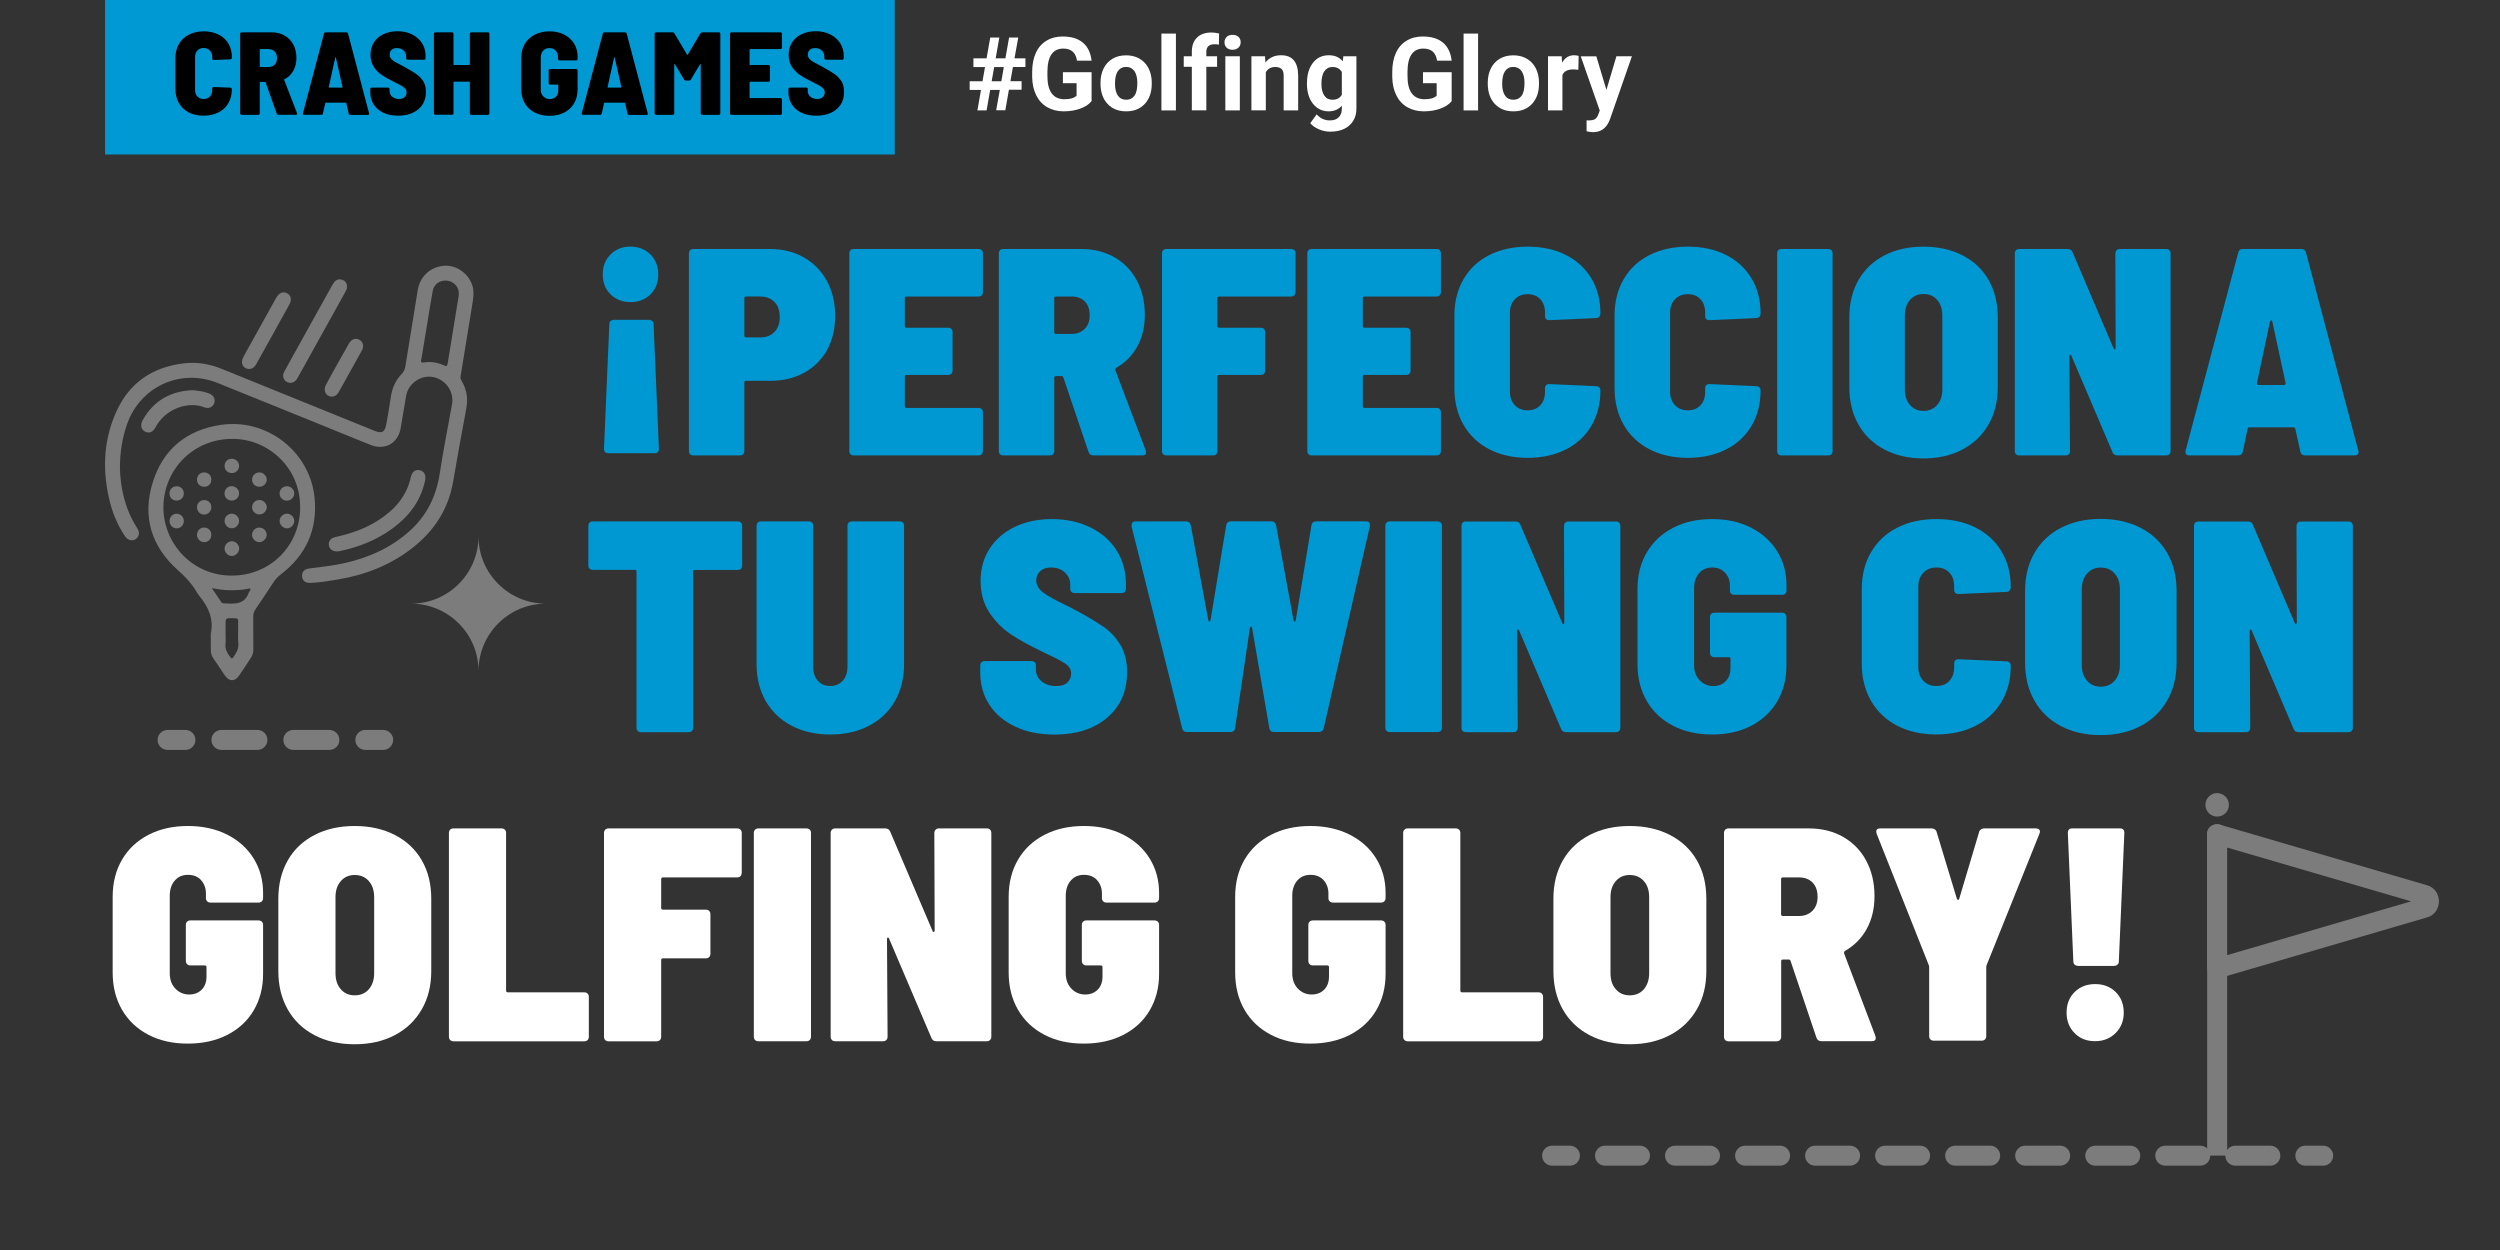
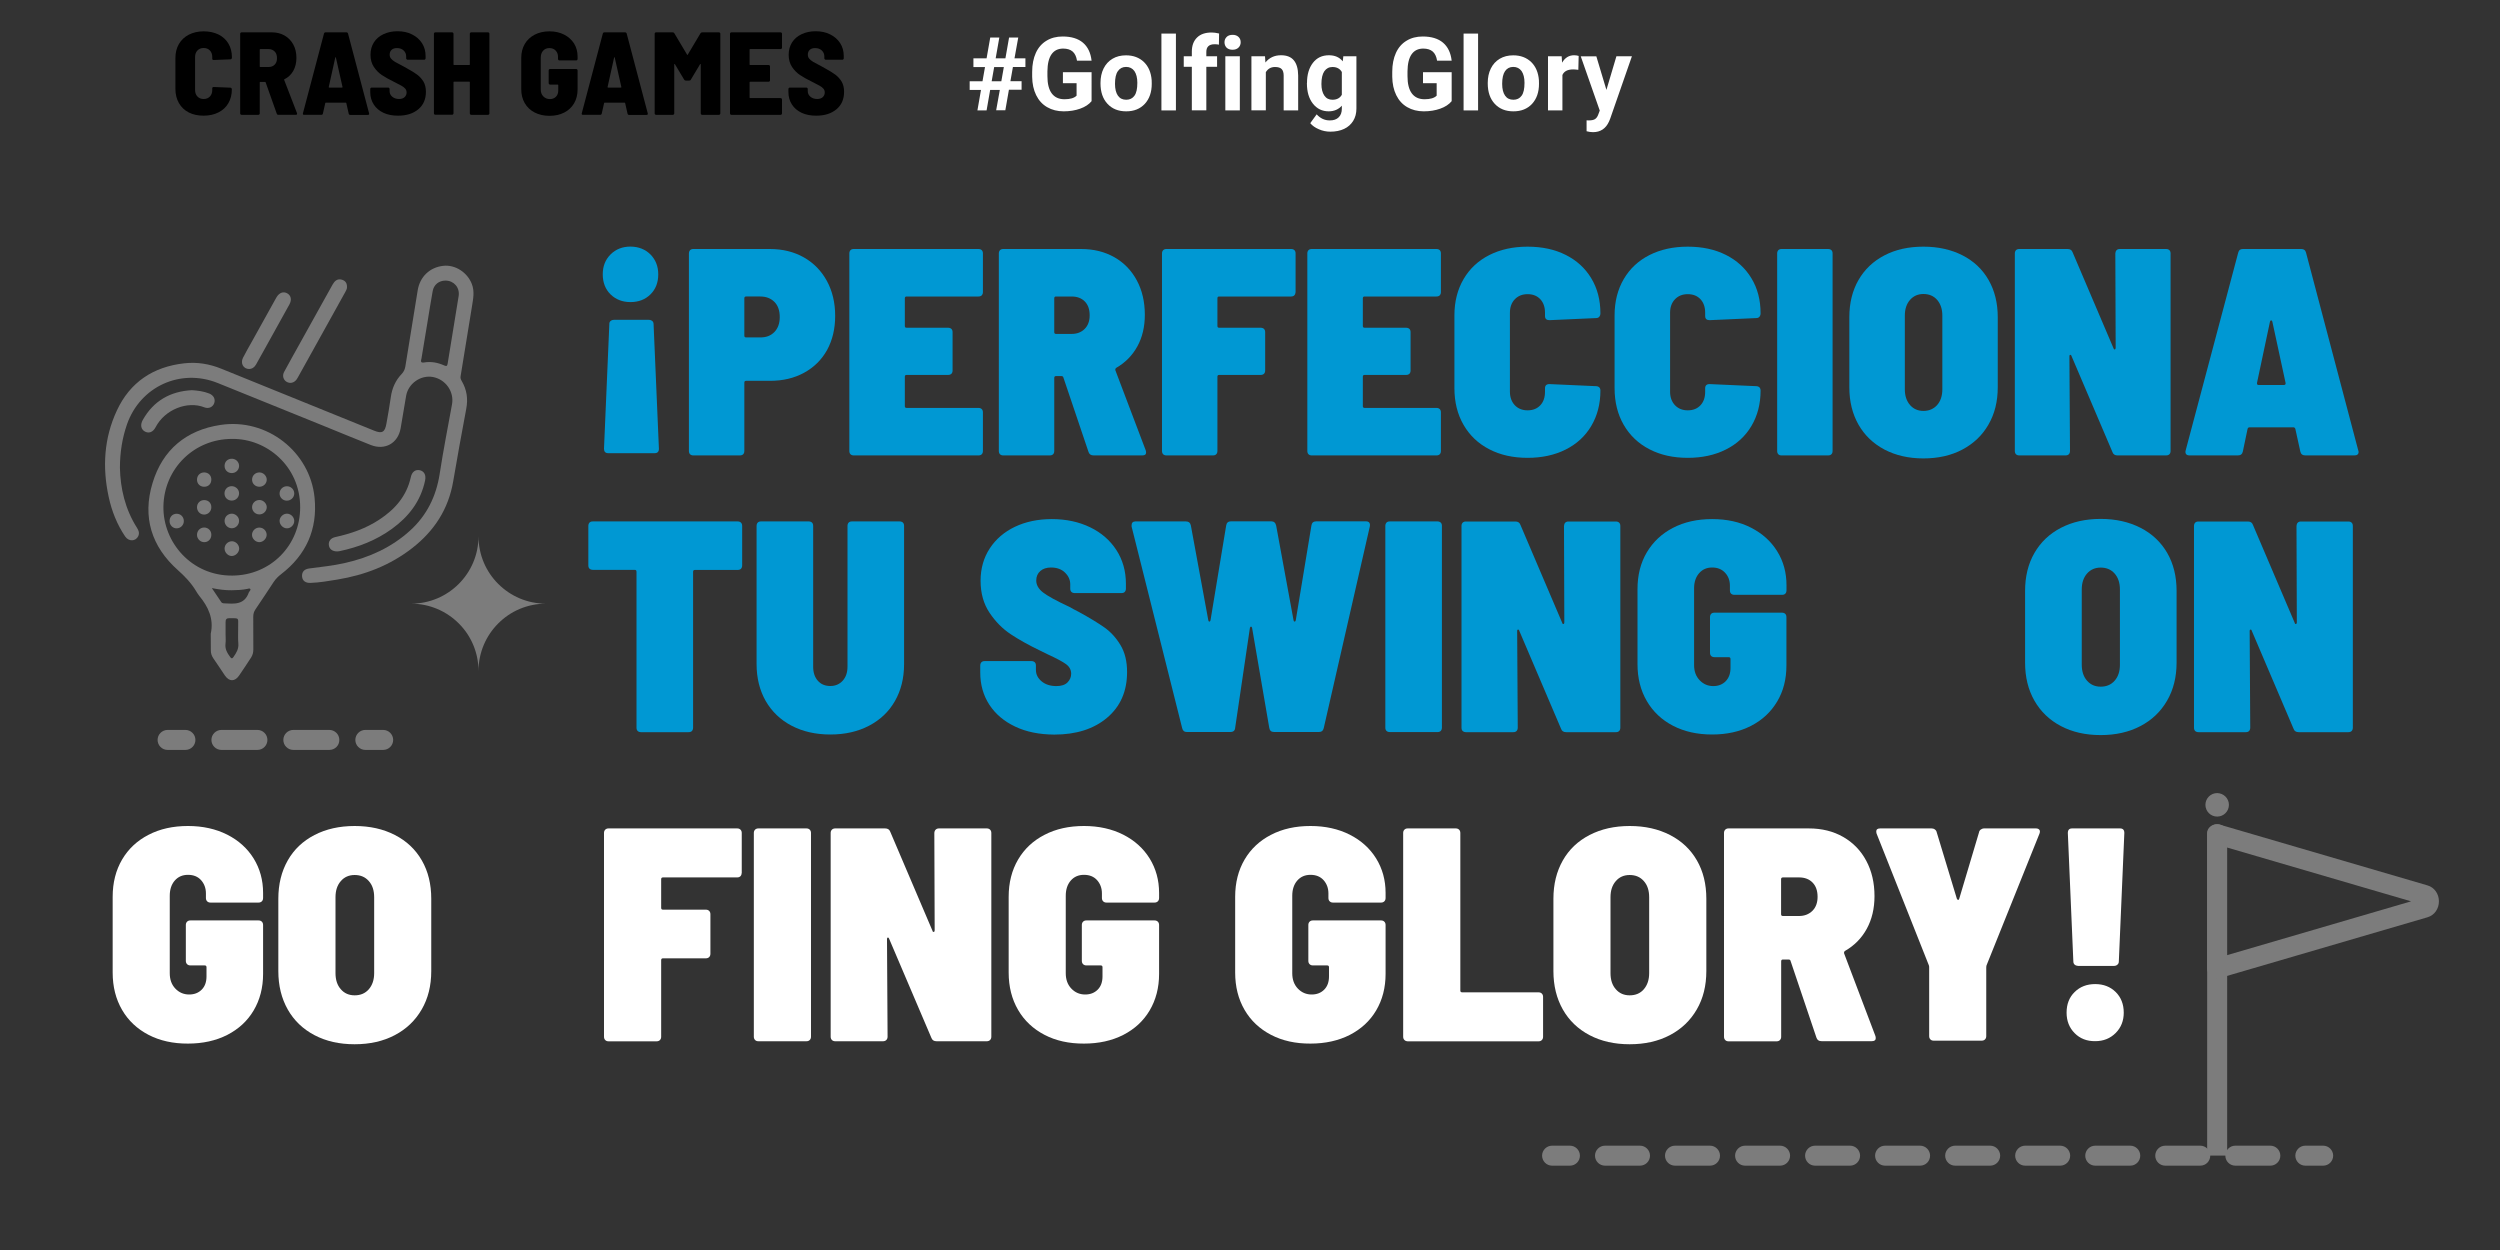
<svg xmlns="http://www.w3.org/2000/svg" x="0px" y="0px" viewBox="0 0 300 150" style="enable-background:new 0 0 300 150;" xml:space="preserve">
  <rect x="0" y="0" width="300" height="150" fill="#333333" stroke="none" />
  <style type="text/css"> .st0{display:none;} .st1{display:inline;fill:#D7D7D7;} .st2{fill:url(#SVGID_1_);} .st3{fill:url(#SVGID_00000000922478977622881310000010968013579635914413_);} .st4{fill:url(#SVGID_00000084526675192421154750000015386856191175270841_);} .st5{fill:url(#SVGID_00000006702082923231834930000012526797318412976049_);} .st6{fill:#7C7C7C;} .st7{fill:#0098D3;} .st8{fill:url(#SVGID_00000163059362066356851120000011250404382356906400_);} .st9{fill:url(#SVGID_00000062188546497231219980000013716623176786664863_);} .st10{fill:#FFFFFF;} .st11{fill:url(#SVGID_00000125602365791355514300000010725071780776933799_);} .st12{fill:url(#SVGID_00000147939700588794787190000010197308430704756159_);} .st13{fill:url(#SVGID_00000139995129888547492280000012013393495538926269_);} .st14{fill:url(#SVGID_00000127030162573454955530000013266103477343786419_);} .st15{fill:url(#SVGID_00000163778651713272510870000005880954645658643635_);} .st16{fill:url(#SVGID_00000114067955669530420640000009446562190039159484_);} .st17{fill:url(#SVGID_00000140731036493170531220000006598899817852477843_);} .st18{fill:url(#SVGID_00000016065597510876756180000005000904897770629015_);} .st19{fill:url(#SVGID_00000041258890659403496080000004577067628723911568_);} .st20{fill:url(#SVGID_00000163057350577902211060000002113871663092649130_);} .st21{fill:url(#SVGID_00000065762107751951382690000011671997147906529699_);} .st22{fill:url(#SVGID_00000065039857207592839020000004104388468177596561_);} .st23{fill:url(#SVGID_00000009567174342480618780000017458003802722143104_);} .st24{fill:url(#SVGID_00000182513280521910715730000018201284973230842035_);} .st25{fill:url(#SVGID_00000001634522530676379480000001370222427350071699_);} .st26{fill:url(#SVGID_00000060722184773757614600000006394783262290704012_);} .st27{fill:url(#SVGID_00000034070822652581190940000017653918200077284746_);} .st28{fill:url(#SVGID_00000141454909312922928910000000194389389534438823_);} .st29{fill:#0099D4;} .st30{fill:none;stroke:#7C7C7C;stroke-width:4;stroke-linecap:round;stroke-linejoin:round;} .st31{fill:none;stroke:#7C7C7C;stroke-width:4;stroke-linecap:round;stroke-linejoin:round;stroke-dasharray:6.982,6.982;} .st32{fill:none;stroke:#7C7C7C;stroke-width:4;stroke-linecap:round;stroke-linejoin:round;stroke-dasharray:7.175,7.175;} .st33{fill:none;stroke:#7C7C7C;stroke-width:4;stroke-linecap:round;stroke-linejoin:round;stroke-dasharray:6.661,6.661;} .st34{fill:none;stroke:#7C7C7C;stroke-width:4;stroke-linecap:round;stroke-linejoin:round;stroke-miterlimit:10;} .st35{fill:url(#SVGID_00000172413858644616295030000015086146227320523149_);} .st36{fill:url(#SVGID_00000152986652532066605830000006915364616221909894_);} .st37{fill:url(#SVGID_00000142167481226959157500000015163277237417253822_);} .st38{fill:url(#SVGID_00000065074080833522911320000001333856158001629593_);} .st39{fill:url(#SVGID_00000085967173064844873480000014450870269204767672_);} .st40{fill:url(#SVGID_00000016036619290505565870000007053140150892719241_);} .st41{fill:url(#SVGID_00000181792847693223199600000014501485604360553621_);} .st42{fill:url(#SVGID_00000180359056781369065160000010918570014457105066_);} .st43{fill:url(#SVGID_00000054249201574276057310000007652918930919149995_);} .st44{fill:url(#SVGID_00000034078936442497636160000009488155571639227817_);} .st45{fill:url(#SVGID_00000111889948459031725430000004687128516546142370_);} .st46{fill:url(#SVGID_00000152949499598577958340000010680801990789074312_);} .st47{fill:url(#SVGID_00000138555777744070569320000007128139212663914142_);} .st48{fill:url(#SVGID_00000118373003564861289910000017250041738093033901_);} .st49{fill:url(#SVGID_00000006686720586952415910000015483091961866071467_);} .st50{fill:url(#SVGID_00000115480299320888286300000000213562732236140707_);} .st51{fill:url(#SVGID_00000120521378561526485110000002509363222873339272_);} .st52{fill:url(#SVGID_00000039835824921825880650000010656235492442137997_);} .st53{fill:url(#SVGID_00000049936113796319313320000000698525725590297990_);} .st54{fill:url(#SVGID_00000037681216442873051560000003718753435758739609_);} .st55{fill:url(#SVGID_00000108299571229957828700000014860619090544603325_);} .st56{fill:url(#SVGID_00000115474184545046749920000010323505527748291230_);} .st57{fill:url(#SVGID_00000144320479222592412290000004127362871783233429_);} .st58{fill:url(#SVGID_00000036970283050656900560000003349620228574801811_);} .st59{fill:url(#SVGID_00000133519586516662607090000006107954193475468219_);} .st60{fill:url(#SVGID_00000072253811141736627850000003147979688093619589_);} .st61{fill:url(#SVGID_00000177454356670810655440000004484505757700389543_);} .st62{fill:url(#SVGID_00000129899105963276383990000012741241858864956861_);} .st63{fill:url(#SVGID_00000047776147719344928640000012903669626776009605_);} .st64{fill:url(#SVGID_00000160894159934664657900000001022027488544540339_);} .st65{fill:url(#SVGID_00000111180566723520793670000002758805026663440782_);} .st66{fill:url(#SVGID_00000183218986464301588330000015862458234655078568_);} .st67{fill:url(#SVGID_00000004517244337005737470000005879532376469838491_);} .st68{fill:url(#SVGID_00000176728109563407335430000001970234222937233564_);} .st69{fill:url(#SVGID_00000138562016137377355330000017025791996444832187_);} .st70{fill:url(#SVGID_00000132781891201411335030000004655498614283220879_);} .st71{fill:url(#SVGID_00000018228214534347431870000001338376524437964696_);} .st72{fill:url(#SVGID_00000096774544945797247540000015314459391479278983_);} .st73{fill:url(#SVGID_00000044890222733588288150000014660513202385068165_);} .st74{fill:url(#SVGID_00000063605255665605972200000012439836890070030770_);} .st75{fill:url(#SVGID_00000077305663038295679120000005082064938569860251_);} .st76{fill:url(#SVGID_00000102536797045134441480000006219873912323949217_);} .st77{fill:url(#SVGID_00000138566442138549033050000017628101109612840335_);} .st78{fill:url(#SVGID_00000034802399223656245260000018301852653756012686_);} .st79{fill:url(#SVGID_00000012440439288802425220000006649161080879387538_);} .st80{fill:url(#SVGID_00000016051312803292276330000011459104279480745099_);} .st81{fill:url(#SVGID_00000078743641870349081730000018203767222425148327_);} .st82{fill:url(#SVGID_00000019673338158108712590000014721397710082065032_);} .st83{fill:url(#SVGID_00000107572397549522484580000015813955095394403501_);} .st84{fill:url(#SVGID_00000094595931030865592560000004427869662265127338_);} .st85{fill:url(#SVGID_00000012454255730692513420000015945485657935675267_);} .st86{fill:url(#SVGID_00000127028294967587840010000004739296991431553688_);} .st87{fill:url(#SVGID_00000091718279527650710250000001490773848946270899_);} .st88{fill:url(#SVGID_00000128461546806498438790000011653289101722551719_);} .st89{fill:url(#SVGID_00000108299053662549174240000007629663736378434696_);} .st90{fill:url(#SVGID_00000102542685042890214320000005560363478211523471_);} .st91{fill:url(#SVGID_00000034807769158593638810000008492559775703291540_);} .st92{fill:url(#SVGID_00000045585896456153061230000015394959497153209227_);} .st93{fill:url(#SVGID_00000104664194509162244860000004143979306928576941_);} .st94{fill:url(#SVGID_00000114052384277250539760000014806005300072905902_);} .st95{fill:url(#SVGID_00000178890908340532658730000009121327984121790628_);} .st96{fill:url(#SVGID_00000070077491829451065140000013954389009710739619_);} .st97{fill:url(#SVGID_00000168824290486856471770000007256574737189327282_);} .st98{fill:url(#SVGID_00000050662449752935620650000006104968300147973535_);} </style>
  <g id="fondo" class="st0">
    <rect x="-47.32" y="-309.82" class="st1" width="1356.04" height="722.69" />
  </g>
  <g id="Artes">
-     <path class="st29" d="M107.37,0H12.61v18.54h94.76V0z" />
+     <path class="st29" d="M107.37,0H12.61h94.76V0z" />
    <g>
      <path d="M22.66,13.5c-0.51-0.26-0.91-0.64-1.19-1.13c-0.28-0.49-0.42-1.06-0.42-1.7V6.96c0-0.64,0.14-1.2,0.42-1.68 c0.28-0.48,0.67-0.85,1.19-1.12c0.51-0.26,1.11-0.4,1.78-0.4s1.26,0.13,1.78,0.38c0.51,0.25,0.91,0.62,1.19,1.09 s0.42,1.02,0.42,1.64v0.06c0,0.05-0.02,0.09-0.05,0.13s-0.07,0.06-0.12,0.06L25.64,7.2c-0.11,0-0.17-0.05-0.17-0.16v-0.2 c0-0.32-0.09-0.58-0.28-0.78c-0.19-0.2-0.44-0.3-0.75-0.3s-0.56,0.1-0.75,0.3c-0.19,0.2-0.28,0.46-0.28,0.78v3.96 c0,0.32,0.09,0.58,0.28,0.78c0.19,0.2,0.44,0.3,0.75,0.3s0.56-0.1,0.75-0.3c0.19-0.2,0.28-0.46,0.28-0.78v-0.2 c0-0.1,0.06-0.16,0.17-0.16l2.01,0.08c0.05,0,0.09,0.02,0.12,0.06c0.03,0.04,0.05,0.08,0.05,0.13v0.03c0,0.62-0.14,1.17-0.42,1.65 s-0.67,0.84-1.19,1.1c-0.51,0.26-1.11,0.39-1.78,0.39S23.18,13.76,22.66,13.5z" />
      <path d="M33.21,13.64l-1.33-3.75c-0.02-0.04-0.04-0.06-0.07-0.06h-0.57c-0.05,0-0.07,0.02-0.07,0.07v3.71 c0,0.05-0.02,0.09-0.05,0.12s-0.07,0.05-0.12,0.05h-2.01c-0.05,0-0.09-0.02-0.12-0.05s-0.05-0.07-0.05-0.12V4.05 c0-0.05,0.02-0.09,0.05-0.12c0.03-0.03,0.07-0.05,0.12-0.05h3.62c0.58,0,1.1,0.13,1.55,0.39c0.45,0.26,0.79,0.62,1.04,1.08 c0.25,0.46,0.37,1,0.37,1.6c0,0.59-0.13,1.11-0.38,1.56c-0.25,0.44-0.61,0.78-1.06,1c-0.04,0.01-0.05,0.04-0.03,0.08l1.54,3.99 c0.01,0.02,0.01,0.04,0.01,0.07c0,0.08-0.05,0.13-0.16,0.13h-2.11C33.3,13.78,33.24,13.73,33.21,13.64z M31.17,5.96v2.01 c0,0.05,0.02,0.07,0.07,0.07h0.99c0.3,0,0.54-0.09,0.73-0.28s0.28-0.45,0.28-0.78c0-0.34-0.09-0.61-0.28-0.8s-0.43-0.29-0.73-0.29 h-0.99C31.2,5.89,31.17,5.91,31.17,5.96z" />
      <path d="M41.84,13.62l-0.28-1.24c-0.01-0.04-0.03-0.06-0.07-0.06h-2.39c-0.04,0-0.06,0.02-0.07,0.06l-0.28,1.24 c-0.02,0.1-0.08,0.16-0.18,0.16h-2.08c-0.12,0-0.17-0.06-0.14-0.18l2.53-9.58c0.03-0.09,0.09-0.14,0.2-0.14h2.48 c0.1,0,0.17,0.05,0.2,0.14l2.53,9.58l0.01,0.06c0,0.08-0.05,0.13-0.16,0.13h-2.11C41.92,13.78,41.85,13.73,41.84,13.62z M39.52,10.51h1.51c0.02,0,0.04-0.01,0.06-0.02s0.02-0.04,0.01-0.06l-0.79-3.51c-0.01-0.04-0.02-0.06-0.04-0.06 s-0.03,0.02-0.04,0.06l-0.78,3.52C39.44,10.49,39.46,10.51,39.52,10.51z" />
      <path d="M46.02,13.54c-0.5-0.24-0.9-0.57-1.17-1c-0.28-0.43-0.42-0.93-0.42-1.49v-0.37c0-0.05,0.02-0.09,0.05-0.12 s0.07-0.05,0.12-0.05h1.98c0.05,0,0.09,0.02,0.12,0.05s0.05,0.07,0.05,0.12v0.25c0,0.26,0.1,0.49,0.31,0.67 c0.21,0.18,0.49,0.28,0.83,0.28c0.29,0,0.51-0.08,0.67-0.23c0.15-0.15,0.23-0.33,0.23-0.55c0-0.18-0.05-0.33-0.16-0.46 c-0.11-0.13-0.26-0.24-0.45-0.35c-0.19-0.1-0.51-0.27-0.98-0.51c-0.54-0.26-0.99-0.52-1.37-0.77c-0.38-0.25-0.7-0.58-0.97-0.98 c-0.27-0.41-0.4-0.89-0.4-1.46c0-0.57,0.14-1.06,0.41-1.49c0.27-0.42,0.66-0.75,1.15-0.98s1.05-0.35,1.68-0.35 c0.65,0,1.23,0.12,1.74,0.38c0.51,0.25,0.91,0.6,1.2,1.05c0.29,0.45,0.43,0.96,0.43,1.55V7c0,0.05-0.02,0.09-0.05,0.12 c-0.03,0.03-0.07,0.05-0.12,0.05h-1.98c-0.05,0-0.09-0.02-0.12-0.05C48.75,7.09,48.74,7.05,48.74,7V6.76c0-0.27-0.1-0.51-0.3-0.7 c-0.2-0.19-0.47-0.29-0.81-0.29c-0.27,0-0.49,0.07-0.64,0.21c-0.15,0.14-0.23,0.33-0.23,0.58c0,0.18,0.05,0.34,0.16,0.47 s0.27,0.27,0.49,0.4c0.22,0.13,0.56,0.31,1.01,0.54l0.41,0.23c0.51,0.28,0.92,0.53,1.22,0.75c0.3,0.22,0.55,0.5,0.76,0.83 c0.2,0.34,0.3,0.75,0.3,1.23c0,0.89-0.3,1.59-0.91,2.1c-0.61,0.51-1.41,0.77-2.41,0.77C47.11,13.89,46.52,13.77,46.02,13.54z" />
      <path d="M56.43,3.93c0.03-0.03,0.07-0.05,0.12-0.05h2.01c0.05,0,0.09,0.02,0.12,0.05c0.03,0.03,0.05,0.07,0.05,0.12v9.56 c0,0.05-0.02,0.09-0.05,0.12s-0.07,0.05-0.12,0.05h-2.01c-0.05,0-0.09-0.02-0.12-0.05c-0.03-0.03-0.05-0.07-0.05-0.12V9.87 c0-0.05-0.02-0.07-0.07-0.07h-1.82c-0.05,0-0.07,0.02-0.07,0.07v3.73c0,0.05-0.02,0.09-0.05,0.12s-0.07,0.05-0.12,0.05h-2.01 c-0.05,0-0.09-0.02-0.12-0.05s-0.05-0.07-0.05-0.12V4.05c0-0.05,0.02-0.09,0.05-0.12c0.03-0.03,0.07-0.05,0.12-0.05h2.01 c0.05,0,0.09,0.02,0.12,0.05c0.03,0.03,0.05,0.07,0.05,0.12v3.68c0,0.05,0.02,0.07,0.07,0.07h1.82c0.05,0,0.07-0.02,0.07-0.07 V4.05C56.38,4,56.39,3.96,56.43,3.93z" />
      <path d="M64.16,13.5c-0.51-0.26-0.91-0.64-1.19-1.12s-0.42-1.04-0.42-1.68V6.96c0-0.64,0.14-1.2,0.42-1.68s0.68-0.85,1.19-1.12 c0.51-0.26,1.1-0.4,1.77-0.4c0.66,0,1.25,0.13,1.76,0.39s0.91,0.62,1.2,1.07c0.28,0.46,0.42,0.98,0.42,1.56v0.3 c0,0.05-0.02,0.09-0.05,0.12s-0.07,0.05-0.12,0.05h-2.01c-0.05,0-0.09-0.02-0.12-0.05s-0.05-0.07-0.05-0.12V6.82 c0-0.3-0.09-0.55-0.28-0.75c-0.18-0.2-0.44-0.3-0.76-0.3c-0.31,0-0.56,0.11-0.75,0.32c-0.19,0.21-0.28,0.49-0.28,0.83v3.82 c0,0.34,0.1,0.62,0.31,0.83c0.21,0.21,0.47,0.32,0.78,0.32c0.3,0,0.54-0.09,0.73-0.28c0.18-0.18,0.28-0.43,0.28-0.74v-0.65 c0-0.05-0.02-0.07-0.07-0.07h-0.91c-0.05,0-0.09-0.02-0.12-0.05c-0.03-0.03-0.05-0.07-0.05-0.12V8.45c0-0.05,0.02-0.09,0.05-0.12 c0.03-0.03,0.07-0.05,0.12-0.05h3.13c0.05,0,0.09,0.02,0.12,0.05c0.03,0.03,0.05,0.07,0.05,0.12v2.28c0,0.63-0.14,1.19-0.42,1.67 s-0.68,0.85-1.19,1.11c-0.51,0.26-1.1,0.39-1.77,0.39S64.66,13.76,64.16,13.5z" />
      <path d="M75.3,13.62l-0.28-1.24c-0.01-0.04-0.03-0.06-0.07-0.06h-2.39c-0.04,0-0.06,0.02-0.07,0.06l-0.28,1.24 c-0.02,0.1-0.08,0.16-0.18,0.16h-2.08c-0.12,0-0.17-0.06-0.14-0.18l2.53-9.58c0.03-0.09,0.09-0.14,0.2-0.14H75 c0.1,0,0.17,0.05,0.2,0.14l2.53,9.58l0.01,0.06c0,0.08-0.05,0.13-0.16,0.13h-2.11C75.38,13.78,75.32,13.73,75.3,13.62z M72.98,10.51h1.51c0.02,0,0.04-0.01,0.06-0.02s0.02-0.04,0.01-0.06l-0.79-3.51c-0.01-0.04-0.02-0.06-0.04-0.06 s-0.03,0.02-0.04,0.06l-0.78,3.52C72.9,10.49,72.92,10.51,72.98,10.51z" />
      <path d="M84.28,3.88h1.99c0.05,0,0.09,0.02,0.12,0.05c0.03,0.03,0.05,0.07,0.05,0.12v9.56c0,0.05-0.02,0.09-0.05,0.12 c-0.03,0.03-0.07,0.05-0.12,0.05h-2.01c-0.05,0-0.09-0.02-0.12-0.05c-0.03-0.03-0.05-0.07-0.05-0.12V7.74 c0-0.04-0.01-0.06-0.03-0.06s-0.04,0.01-0.06,0.04l-1.1,1.84c-0.04,0.08-0.1,0.11-0.2,0.11h-0.4c-0.09,0-0.16-0.04-0.2-0.11 l-1.1-1.84c-0.02-0.03-0.04-0.04-0.06-0.04c-0.02,0-0.03,0.03-0.03,0.06v5.87c0,0.05-0.02,0.09-0.05,0.12s-0.07,0.05-0.12,0.05 h-2.01c-0.05,0-0.09-0.02-0.12-0.05s-0.05-0.07-0.05-0.12V4.05c0-0.05,0.02-0.09,0.05-0.12c0.03-0.03,0.07-0.05,0.12-0.05h1.99 c0.09,0,0.16,0.04,0.2,0.11l1.53,2.57c0.03,0.06,0.06,0.06,0.08,0l1.53-2.57C84.12,3.91,84.19,3.88,84.28,3.88z" />
      <path d="M93.79,5.84c-0.03,0.03-0.07,0.05-0.12,0.05h-3.65c-0.05,0-0.07,0.02-0.07,0.07v1.77c0,0.05,0.02,0.07,0.07,0.07h2.21 c0.05,0,0.09,0.02,0.12,0.05c0.03,0.03,0.05,0.07,0.05,0.12v1.67c0,0.05-0.02,0.09-0.05,0.12c-0.03,0.03-0.07,0.05-0.12,0.05 h-2.21c-0.05,0-0.07,0.02-0.07,0.07v1.82c0,0.05,0.02,0.07,0.07,0.07h3.65c0.05,0,0.09,0.02,0.12,0.05 c0.03,0.03,0.05,0.07,0.05,0.12v1.67c0,0.05-0.02,0.09-0.05,0.12s-0.07,0.05-0.12,0.05h-5.9c-0.05,0-0.09-0.02-0.12-0.05 s-0.05-0.07-0.05-0.12V4.05c0-0.05,0.02-0.09,0.05-0.12c0.03-0.03,0.07-0.05,0.12-0.05h5.9c0.05,0,0.09,0.02,0.12,0.05 c0.03,0.03,0.05,0.07,0.05,0.12v1.67C93.84,5.76,93.83,5.8,93.79,5.84z" />
      <path d="M96.2,13.54c-0.5-0.24-0.9-0.57-1.17-1c-0.28-0.43-0.42-0.93-0.42-1.49v-0.37c0-0.05,0.02-0.09,0.05-0.12 s0.07-0.05,0.12-0.05h1.98c0.05,0,0.09,0.02,0.12,0.05s0.05,0.07,0.05,0.12v0.25c0,0.26,0.1,0.49,0.31,0.67 c0.21,0.18,0.49,0.28,0.83,0.28c0.29,0,0.51-0.08,0.67-0.23c0.15-0.15,0.23-0.33,0.23-0.55c0-0.18-0.05-0.33-0.16-0.46 c-0.11-0.13-0.26-0.24-0.45-0.35c-0.19-0.1-0.51-0.27-0.98-0.51c-0.54-0.26-0.99-0.52-1.37-0.77c-0.38-0.25-0.7-0.58-0.97-0.98 c-0.27-0.41-0.4-0.89-0.4-1.46c0-0.57,0.14-1.06,0.41-1.49c0.27-0.42,0.66-0.75,1.15-0.98s1.05-0.35,1.68-0.35 c0.65,0,1.23,0.12,1.74,0.38c0.51,0.25,0.91,0.6,1.2,1.05c0.29,0.45,0.43,0.96,0.43,1.55V7c0,0.05-0.02,0.09-0.05,0.12 c-0.03,0.03-0.07,0.05-0.12,0.05h-1.98c-0.05,0-0.09-0.02-0.12-0.05C98.94,7.09,98.92,7.05,98.92,7V6.76c0-0.27-0.1-0.51-0.3-0.7 c-0.2-0.19-0.47-0.29-0.81-0.29c-0.27,0-0.49,0.07-0.64,0.21c-0.15,0.14-0.23,0.33-0.23,0.58c0,0.18,0.05,0.34,0.16,0.47 s0.27,0.27,0.49,0.4c0.22,0.13,0.56,0.31,1.01,0.54l0.41,0.23c0.51,0.28,0.92,0.53,1.22,0.75c0.3,0.22,0.55,0.5,0.76,0.83 c0.2,0.34,0.3,0.75,0.3,1.23c0,0.89-0.3,1.59-0.91,2.1c-0.61,0.51-1.41,0.77-2.41,0.77C97.29,13.89,96.7,13.77,96.2,13.54z" />
    </g>
    <g>
      <g>
        <path class="st10" d="M119.98,10.79h-1.16l-0.43,2.46h-1.1l0.43-2.46h-1.36V9.75h1.54l0.3-1.7h-1.39V7h1.58l0.44-2.5h1.09 L119.48,7h1.17l0.44-2.5h1.1L121.74,7h1.31v1.04h-1.5l-0.3,1.7h1.34v1.03h-1.52l-0.43,2.46h-1.1L119.98,10.79z M119,9.75h1.16 l0.3-1.7h-1.16L119,9.75z" />
        <path class="st10" d="M130.99,12.14c-0.32,0.39-0.78,0.69-1.37,0.9c-0.59,0.21-1.25,0.32-1.97,0.32c-0.76,0-1.42-0.17-1.99-0.5 c-0.57-0.33-1.01-0.81-1.32-1.44c-0.31-0.63-0.47-1.37-0.48-2.21V8.62c0-0.87,0.15-1.63,0.44-2.27c0.29-0.64,0.72-1.13,1.27-1.46 c0.55-0.34,1.2-0.51,1.95-0.51c1.04,0,1.85,0.25,2.43,0.74c0.58,0.49,0.93,1.21,1.04,2.16h-1.75c-0.08-0.5-0.26-0.87-0.53-1.1 c-0.27-0.23-0.65-0.35-1.13-0.35c-0.61,0-1.08,0.23-1.4,0.69c-0.32,0.46-0.48,1.14-0.49,2.05v0.56c0,0.92,0.17,1.61,0.52,2.08 c0.35,0.47,0.86,0.7,1.53,0.7c0.68,0,1.16-0.14,1.45-0.43V9.98h-1.64V8.66h3.44V12.14z" />
        <path class="st10" d="M132.06,9.94c0-0.64,0.12-1.22,0.37-1.72c0.25-0.5,0.6-0.89,1.07-1.17c0.47-0.28,1.01-0.41,1.62-0.41 c0.88,0,1.59,0.27,2.15,0.8c0.55,0.54,0.86,1.26,0.93,2.18l0.01,0.44c0,1-0.28,1.8-0.83,2.4c-0.56,0.6-1.3,0.9-2.24,0.9 c-0.94,0-1.68-0.3-2.24-0.9s-0.84-1.42-0.84-2.45V9.94z M133.8,10.06c0,0.62,0.12,1.09,0.35,1.42c0.23,0.33,0.56,0.49,1,0.49 c0.42,0,0.75-0.16,0.98-0.48c0.24-0.32,0.35-0.84,0.35-1.55c0-0.6-0.12-1.07-0.35-1.41c-0.24-0.33-0.57-0.5-1-0.5 c-0.42,0-0.75,0.17-0.98,0.5C133.91,8.86,133.8,9.37,133.8,10.06z" />
        <path class="st10" d="M141.11,13.25h-1.74V4.03h1.74V13.25z" />
        <path class="st10" d="M143.02,13.25V8.02h-0.97V6.75h0.97V6.2c0-0.73,0.21-1.29,0.63-1.7s1-0.6,1.76-0.6 c0.24,0,0.53,0.04,0.88,0.12l-0.02,1.34c-0.14-0.04-0.32-0.05-0.53-0.05c-0.65,0-0.98,0.31-0.98,0.92v0.52h1.29v1.27h-1.29v5.22 H143.02z" />
        <path class="st10" d="M146.94,5.07c0-0.26,0.09-0.47,0.26-0.64c0.17-0.17,0.41-0.25,0.71-0.25c0.3,0,0.53,0.08,0.71,0.25 c0.18,0.17,0.26,0.38,0.26,0.64c0,0.26-0.09,0.48-0.27,0.65c-0.18,0.17-0.41,0.25-0.71,0.25c-0.29,0-0.53-0.08-0.71-0.25 C147.03,5.55,146.94,5.34,146.94,5.07z M148.78,13.25h-1.74V6.75h1.74V13.25z" />
        <path class="st10" d="M151.8,6.75l0.05,0.75c0.46-0.58,1.09-0.87,1.87-0.87c0.69,0,1.2,0.2,1.54,0.61s0.51,1.01,0.52,1.81v4.2 h-1.74V9.09c0-0.37-0.08-0.64-0.24-0.8c-0.16-0.17-0.43-0.25-0.8-0.25c-0.49,0-0.85,0.21-1.1,0.62v4.58h-1.73V6.75H151.8z" />
        <path class="st10" d="M156.84,9.95c0-1,0.24-1.8,0.71-2.41c0.47-0.61,1.11-0.91,1.92-0.91c0.71,0,1.27,0.24,1.66,0.73l0.07-0.61 h1.57v6.28c0,0.57-0.13,1.06-0.39,1.48c-0.26,0.42-0.62,0.74-1.09,0.96c-0.47,0.22-1.02,0.33-1.64,0.33 c-0.48,0-0.94-0.09-1.39-0.29c-0.45-0.19-0.79-0.44-1.03-0.73l0.77-1.06c0.43,0.48,0.96,0.73,1.57,0.73 c0.46,0,0.82-0.12,1.07-0.37c0.26-0.25,0.38-0.6,0.38-1.05v-0.35c-0.4,0.45-0.93,0.68-1.58,0.68c-0.78,0-1.41-0.31-1.89-0.92 c-0.48-0.61-0.72-1.42-0.72-2.43V9.95z M158.57,10.08c0,0.59,0.12,1.05,0.35,1.39s0.56,0.5,0.97,0.5c0.53,0,0.91-0.2,1.13-0.6 V8.64c-0.23-0.4-0.61-0.6-1.12-0.6c-0.42,0-0.74,0.17-0.98,0.51C158.69,8.89,158.57,9.4,158.57,10.08z" />
        <path class="st10" d="M174.2,12.14c-0.32,0.39-0.78,0.69-1.37,0.9c-0.59,0.21-1.25,0.32-1.97,0.32c-0.76,0-1.42-0.17-1.99-0.5 c-0.57-0.33-1.01-0.81-1.32-1.44c-0.31-0.63-0.47-1.37-0.48-2.21V8.62c0-0.87,0.15-1.63,0.44-2.27c0.29-0.64,0.72-1.13,1.27-1.46 c0.55-0.34,1.2-0.51,1.95-0.51c1.04,0,1.85,0.25,2.43,0.74c0.58,0.49,0.93,1.21,1.04,2.16h-1.75c-0.08-0.5-0.26-0.87-0.53-1.1 c-0.27-0.23-0.65-0.35-1.13-0.35c-0.61,0-1.08,0.23-1.4,0.69c-0.32,0.46-0.48,1.14-0.49,2.05v0.56c0,0.92,0.17,1.61,0.52,2.08 c0.35,0.47,0.86,0.7,1.53,0.7c0.68,0,1.16-0.14,1.45-0.43V9.98h-1.64V8.66h3.44V12.14z" />
        <path class="st10" d="M177.37,13.25h-1.74V4.03h1.74V13.25z" />
        <path class="st10" d="M178.53,9.94c0-0.64,0.12-1.22,0.37-1.72c0.25-0.5,0.6-0.89,1.07-1.17c0.47-0.28,1.01-0.41,1.62-0.41 c0.88,0,1.59,0.27,2.15,0.8c0.55,0.54,0.86,1.26,0.93,2.18l0.01,0.44c0,1-0.28,1.8-0.83,2.4c-0.56,0.6-1.3,0.9-2.24,0.9 c-0.94,0-1.68-0.3-2.24-0.9s-0.84-1.42-0.84-2.45V9.94z M180.26,10.06c0,0.62,0.12,1.09,0.35,1.42c0.23,0.33,0.56,0.49,1,0.49 c0.42,0,0.75-0.16,0.98-0.48c0.24-0.32,0.35-0.84,0.35-1.55c0-0.6-0.12-1.07-0.35-1.41c-0.24-0.33-0.57-0.5-1-0.5 c-0.42,0-0.75,0.17-0.98,0.5C180.38,8.86,180.26,9.37,180.26,10.06z" />
        <path class="st10" d="M189.4,8.38c-0.24-0.03-0.44-0.05-0.62-0.05c-0.66,0-1.09,0.22-1.29,0.67v4.25h-1.73V6.75h1.64l0.05,0.77 c0.35-0.6,0.83-0.89,1.45-0.89c0.19,0,0.37,0.03,0.54,0.08L189.4,8.38z" />
        <path class="st10" d="M192.77,10.79l1.2-4.04h1.86l-2.61,7.5l-0.14,0.34c-0.39,0.85-1.03,1.27-1.92,1.27 c-0.25,0-0.51-0.04-0.77-0.11v-1.31l0.26,0.01c0.33,0,0.57-0.05,0.74-0.15c0.16-0.1,0.29-0.27,0.38-0.5l0.2-0.53l-2.28-6.51h1.87 L192.77,10.79z" />
      </g>
    </g>
    <g>
      <path class="st10" d="M17.82,124.18c-1.36-0.71-2.42-1.7-3.17-2.99c-0.75-1.29-1.13-2.78-1.13-4.49v-9.08 c0-1.7,0.38-3.19,1.13-4.47s1.81-2.27,3.17-2.97c1.36-0.71,2.94-1.06,4.74-1.06c1.77,0,3.34,0.35,4.71,1.04 c1.36,0.69,2.42,1.65,3.17,2.86c0.75,1.22,1.13,2.59,1.13,4.12v0.62c0,0.17-0.05,0.3-0.15,0.4c-0.1,0.1-0.23,0.15-0.4,0.15h-5.76 c-0.17,0-0.3-0.05-0.4-0.15s-0.15-0.23-0.15-0.4v-0.55c0-0.63-0.2-1.16-0.58-1.59c-0.39-0.43-0.91-0.64-1.57-0.64 c-0.66,0-1.19,0.23-1.59,0.69c-0.4,0.46-0.6,1.07-0.6,1.82v9.3c0,0.75,0.22,1.37,0.67,1.84c0.45,0.47,1,0.71,1.66,0.71 c0.61,0,1.11-0.19,1.5-0.58c0.39-0.39,0.58-0.92,0.58-1.6v-1.09c0-0.15-0.07-0.22-0.22-0.22h-1.71c-0.17,0-0.3-0.05-0.4-0.15 c-0.1-0.1-0.15-0.23-0.15-0.4v-4.3c0-0.17,0.05-0.3,0.15-0.4c0.1-0.1,0.23-0.15,0.4-0.15h8.17c0.17,0,0.3,0.05,0.4,0.15 c0.1,0.1,0.15,0.23,0.15,0.4v5.87c0,1.65-0.38,3.11-1.13,4.38s-1.81,2.24-3.17,2.94c-1.36,0.69-2.93,1.04-4.71,1.04 C20.77,125.24,19.19,124.89,17.82,124.18z" />
      <path class="st10" d="M37.74,124.22c-1.39-0.73-2.46-1.76-3.21-3.08c-0.75-1.33-1.13-2.86-1.13-4.61v-8.68 c0-1.75,0.38-3.28,1.13-4.6s1.82-2.33,3.21-3.05c1.39-0.72,2.99-1.08,4.82-1.08s3.43,0.36,4.83,1.08c1.4,0.72,2.47,1.73,3.23,3.05 s1.13,2.85,1.13,4.6v8.68c0,1.75-0.38,3.29-1.15,4.61c-0.77,1.33-1.84,2.35-3.23,3.08c-1.39,0.73-2.99,1.09-4.82,1.09 S39.13,124.95,37.74,124.22z M44.26,118.71c0.42-0.49,0.64-1.13,0.64-1.93v-9.12c0-0.8-0.21-1.45-0.64-1.93 c-0.43-0.49-0.99-0.73-1.7-0.73c-0.68,0-1.24,0.24-1.66,0.73c-0.43,0.49-0.64,1.13-0.64,1.93v9.12c0,0.8,0.21,1.45,0.64,1.93 c0.42,0.49,0.98,0.73,1.66,0.73C43.27,119.44,43.83,119.2,44.26,118.71z" />
-       <path class="st10" d="M54.02,124.8c-0.1-0.1-0.15-0.23-0.15-0.4V99.96c0-0.17,0.05-0.3,0.15-0.4c0.1-0.1,0.23-0.15,0.4-0.15h5.76 c0.17,0,0.3,0.05,0.4,0.15c0.1,0.1,0.15,0.23,0.15,0.4v18.9c0,0.15,0.07,0.22,0.22,0.22h9.16c0.17,0,0.3,0.05,0.4,0.15 c0.1,0.1,0.15,0.23,0.15,0.4v4.78c0,0.17-0.05,0.3-0.15,0.4c-0.1,0.1-0.23,0.15-0.4,0.15H54.42 C54.25,124.95,54.11,124.9,54.02,124.8z" />
      <path class="st10" d="M88.86,105.14c-0.1,0.1-0.23,0.15-0.4,0.15h-8.9c-0.15,0-0.22,0.07-0.22,0.22v3.43 c0,0.15,0.07,0.22,0.22,0.22h5.14c0.17,0,0.3,0.05,0.4,0.15c0.1,0.1,0.15,0.23,0.15,0.4v4.74c0,0.17-0.05,0.3-0.15,0.4 c-0.1,0.1-0.23,0.15-0.4,0.15h-5.14c-0.15,0-0.22,0.07-0.22,0.22v9.19c0,0.17-0.05,0.3-0.15,0.4c-0.1,0.1-0.23,0.15-0.4,0.15 h-5.76c-0.17,0-0.3-0.05-0.4-0.15c-0.1-0.1-0.15-0.23-0.15-0.4V99.96c0-0.17,0.05-0.3,0.15-0.4c0.1-0.1,0.23-0.15,0.4-0.15h15.43 c0.17,0,0.3,0.05,0.4,0.15c0.1,0.1,0.15,0.23,0.15,0.4v4.78C89,104.91,88.95,105.04,88.86,105.14z" />
      <path class="st10" d="M90.61,124.8c-0.1-0.1-0.15-0.23-0.15-0.4V99.96c0-0.17,0.05-0.3,0.15-0.4c0.1-0.1,0.23-0.15,0.4-0.15h5.76 c0.17,0,0.3,0.05,0.4,0.15c0.1,0.1,0.15,0.23,0.15,0.4v24.44c0,0.17-0.05,0.3-0.15,0.4c-0.1,0.1-0.23,0.15-0.4,0.15h-5.76 C90.84,124.95,90.7,124.9,90.61,124.8z" />
      <path class="st10" d="M112.28,99.56c0.1-0.1,0.23-0.15,0.4-0.15h5.73c0.17,0,0.3,0.05,0.4,0.15c0.1,0.1,0.15,0.23,0.15,0.4v24.44 c0,0.17-0.05,0.3-0.15,0.4c-0.1,0.1-0.23,0.15-0.4,0.15h-6.02c-0.32,0-0.52-0.13-0.62-0.4l-5.07-11.89 c-0.03-0.1-0.07-0.15-0.15-0.15s-0.11,0.06-0.11,0.18l0.07,11.71c0,0.17-0.05,0.3-0.15,0.4c-0.1,0.1-0.23,0.15-0.4,0.15h-5.73 c-0.17,0-0.3-0.05-0.4-0.15c-0.1-0.1-0.15-0.23-0.15-0.4V99.96c0-0.17,0.05-0.3,0.15-0.4c0.1-0.1,0.23-0.15,0.4-0.15h5.98 c0.32,0,0.52,0.13,0.62,0.4l5.07,11.89c0.02,0.1,0.07,0.14,0.15,0.13s0.11-0.08,0.11-0.2l-0.04-11.67 C112.13,99.79,112.18,99.65,112.28,99.56z" />
      <path class="st10" d="M125.34,124.18c-1.36-0.71-2.42-1.7-3.17-2.99c-0.75-1.29-1.13-2.78-1.13-4.49v-9.08 c0-1.7,0.38-3.19,1.13-4.47s1.81-2.27,3.17-2.97c1.36-0.71,2.94-1.06,4.74-1.06c1.77,0,3.34,0.35,4.71,1.04 c1.36,0.69,2.42,1.65,3.17,2.86c0.75,1.22,1.13,2.59,1.13,4.12v0.62c0,0.17-0.05,0.3-0.15,0.4c-0.1,0.1-0.23,0.15-0.4,0.15h-5.76 c-0.17,0-0.3-0.05-0.4-0.15s-0.15-0.23-0.15-0.4v-0.55c0-0.63-0.2-1.16-0.58-1.59c-0.39-0.43-0.91-0.64-1.57-0.64 c-0.66,0-1.19,0.23-1.59,0.69c-0.4,0.46-0.6,1.07-0.6,1.82v9.3c0,0.75,0.22,1.37,0.67,1.84c0.45,0.47,1,0.71,1.66,0.71 c0.61,0,1.11-0.19,1.5-0.58c0.39-0.39,0.58-0.92,0.58-1.6v-1.09c0-0.15-0.07-0.22-0.22-0.22h-1.71c-0.17,0-0.3-0.05-0.4-0.15 c-0.1-0.1-0.15-0.23-0.15-0.4v-4.3c0-0.17,0.05-0.3,0.15-0.4c0.1-0.1,0.23-0.15,0.4-0.15h8.17c0.17,0,0.3,0.05,0.4,0.15 c0.1,0.1,0.15,0.23,0.15,0.4v5.87c0,1.65-0.38,3.11-1.13,4.38s-1.81,2.24-3.17,2.94c-1.36,0.69-2.93,1.04-4.71,1.04 C128.28,125.24,126.7,124.89,125.34,124.18z" />
      <path class="st10" d="M152.52,124.18c-1.36-0.71-2.42-1.7-3.17-2.99c-0.75-1.29-1.13-2.78-1.13-4.49v-9.08 c0-1.7,0.38-3.19,1.13-4.47s1.81-2.27,3.17-2.97c1.36-0.71,2.94-1.06,4.74-1.06c1.77,0,3.34,0.35,4.71,1.04 c1.36,0.69,2.42,1.65,3.17,2.86c0.75,1.22,1.13,2.59,1.13,4.12v0.62c0,0.17-0.05,0.3-0.15,0.4c-0.1,0.1-0.23,0.15-0.4,0.15h-5.76 c-0.17,0-0.3-0.05-0.4-0.15s-0.15-0.23-0.15-0.4v-0.55c0-0.63-0.2-1.16-0.58-1.59c-0.39-0.43-0.91-0.64-1.57-0.64 c-0.66,0-1.19,0.23-1.59,0.69c-0.4,0.46-0.6,1.07-0.6,1.82v9.3c0,0.75,0.22,1.37,0.67,1.84c0.45,0.47,1,0.71,1.66,0.71 c0.61,0,1.11-0.19,1.5-0.58c0.39-0.39,0.58-0.92,0.58-1.6v-1.09c0-0.15-0.07-0.22-0.22-0.22h-1.71c-0.17,0-0.3-0.05-0.4-0.15 c-0.1-0.1-0.15-0.23-0.15-0.4v-4.3c0-0.17,0.05-0.3,0.15-0.4c0.1-0.1,0.23-0.15,0.4-0.15h8.17c0.17,0,0.3,0.05,0.4,0.15 c0.1,0.1,0.15,0.23,0.15,0.4v5.87c0,1.65-0.38,3.11-1.13,4.38s-1.81,2.24-3.17,2.94c-1.36,0.69-2.93,1.04-4.71,1.04 C155.46,125.24,153.88,124.89,152.52,124.18z" />
      <path class="st10" d="M168.53,124.8c-0.1-0.1-0.15-0.23-0.15-0.4V99.96c0-0.17,0.05-0.3,0.15-0.4c0.1-0.1,0.23-0.15,0.4-0.15h5.76 c0.17,0,0.3,0.05,0.4,0.15c0.1,0.1,0.15,0.23,0.15,0.4v18.9c0,0.15,0.07,0.22,0.22,0.22h9.16c0.17,0,0.3,0.05,0.4,0.15 c0.1,0.1,0.15,0.23,0.15,0.4v4.78c0,0.17-0.05,0.3-0.15,0.4c-0.1,0.1-0.23,0.15-0.4,0.15h-15.69 C168.76,124.95,168.63,124.9,168.53,124.8z" />
      <path class="st10" d="M190.75,124.22c-1.39-0.73-2.46-1.76-3.21-3.08c-0.75-1.33-1.13-2.86-1.13-4.61v-8.68 c0-1.75,0.38-3.28,1.13-4.6s1.82-2.33,3.21-3.05c1.39-0.72,2.99-1.08,4.82-1.08s3.43,0.36,4.83,1.08c1.4,0.72,2.47,1.73,3.23,3.05 s1.13,2.85,1.13,4.6v8.68c0,1.75-0.38,3.29-1.15,4.61c-0.77,1.33-1.84,2.35-3.23,3.08c-1.39,0.73-2.99,1.09-4.82,1.09 S192.14,124.95,190.75,124.22z M197.26,118.71c0.42-0.49,0.64-1.13,0.64-1.93v-9.12c0-0.8-0.21-1.45-0.64-1.93 c-0.43-0.49-0.99-0.73-1.7-0.73c-0.68,0-1.24,0.24-1.66,0.73c-0.43,0.49-0.64,1.13-0.64,1.93v9.12c0,0.8,0.21,1.45,0.64,1.93 c0.42,0.49,0.98,0.73,1.66,0.73C196.27,119.44,196.84,119.2,197.26,118.71z" />
      <path class="st10" d="M217.97,124.51l-3.1-9.19c-0.02-0.12-0.11-0.18-0.25-0.18h-0.66c-0.15,0-0.22,0.07-0.22,0.22v9.05 c0,0.17-0.05,0.3-0.15,0.4c-0.1,0.1-0.23,0.15-0.4,0.15h-5.76c-0.17,0-0.3-0.05-0.4-0.15c-0.1-0.1-0.15-0.23-0.15-0.4V99.96 c0-0.17,0.05-0.3,0.15-0.4c0.1-0.1,0.23-0.15,0.4-0.15h9.63c1.56,0,2.93,0.34,4.12,1.02c1.19,0.68,2.12,1.64,2.77,2.86 c0.66,1.23,0.99,2.65,0.99,4.25c0,1.48-0.31,2.79-0.93,3.92c-0.62,1.13-1.49,2.01-2.61,2.65c-0.1,0.07-0.13,0.17-0.11,0.29 l3.76,9.92c0.02,0.07,0.04,0.16,0.04,0.26c0,0.24-0.16,0.36-0.47,0.36h-6.02C218.27,124.95,218.06,124.8,217.97,124.51z M213.73,105.5v4.2c0,0.15,0.07,0.22,0.22,0.22h1.93c0.66,0,1.19-0.21,1.61-0.62c0.41-0.41,0.62-0.97,0.62-1.68 c0-0.73-0.2-1.3-0.6-1.71c-0.4-0.41-0.94-0.62-1.62-0.62h-1.93C213.81,105.29,213.73,105.36,213.73,105.5z" />
      <path class="st10" d="M231.65,124.73c-0.1-0.1-0.15-0.23-0.15-0.4v-8.21c0-0.15-0.01-0.24-0.04-0.29l-6.27-15.8 c-0.02-0.07-0.04-0.16-0.04-0.26c0-0.24,0.16-0.36,0.47-0.36h6.17c0.15,0,0.28,0.04,0.4,0.13c0.12,0.09,0.19,0.2,0.22,0.35 l2.41,7.95c0.05,0.1,0.1,0.15,0.16,0.15s0.1-0.05,0.13-0.15l2.37-7.95c0.02-0.15,0.1-0.26,0.22-0.35c0.12-0.08,0.25-0.13,0.4-0.13 h6.2c0.19,0,0.33,0.05,0.42,0.16s0.09,0.26,0.02,0.46l-6.35,15.8c-0.02,0.05-0.04,0.15-0.04,0.29v8.21c0,0.17-0.05,0.3-0.15,0.4 c-0.1,0.1-0.23,0.15-0.4,0.15h-5.76C231.88,124.88,231.74,124.83,231.65,124.73z" />
      <path class="st10" d="M248.96,123.98c-0.64-0.64-0.97-1.46-0.97-2.46c0-1.02,0.32-1.85,0.97-2.48c0.64-0.63,1.46-0.95,2.46-0.95 c1,0,1.82,0.32,2.46,0.95c0.64,0.63,0.97,1.46,0.97,2.48c0,0.97-0.32,1.79-0.97,2.44s-1.46,0.98-2.46,0.98 C250.42,124.95,249.6,124.63,248.96,123.98z M248.96,115.76c-0.11-0.1-0.16-0.23-0.16-0.4l-0.66-15.4c0-0.37,0.17-0.55,0.51-0.55 h5.76c0.34,0,0.51,0.18,0.51,0.55l-0.66,15.4c0,0.17-0.05,0.3-0.17,0.4c-0.11,0.1-0.25,0.15-0.42,0.15h-4.3 C249.21,115.9,249.07,115.85,248.96,115.76z" />
    </g>
    <path class="st10" d="M195.66,124.8c0.01,0.02,0.02,0.05,0.04,0.07c0.02,0.03,0.04,0.05,0.05,0.08L195.66,124.8z" />
    <g>
      <path class="st7" d="M78.05,30.53c0.62,0.63,0.94,1.42,0.94,2.39c0,0.99-0.31,1.79-0.94,2.41c-0.62,0.61-1.42,0.92-2.39,0.92 c-0.97,0-1.76-0.31-2.39-0.92c-0.62-0.61-0.94-1.42-0.94-2.41c0-0.97,0.31-1.76,0.94-2.39c0.62-0.62,1.42-0.94,2.39-0.94 C76.62,29.6,77.42,29.91,78.05,30.53z M73.27,38.52c0.11-0.09,0.24-0.14,0.41-0.14h4.18c0.16,0,0.3,0.05,0.41,0.14 c0.11,0.09,0.16,0.22,0.16,0.39l0.64,14.94c0,0.35-0.17,0.53-0.5,0.53h-5.59c-0.33,0-0.5-0.18-0.5-0.53l0.64-14.94 C73.11,38.74,73.16,38.61,73.27,38.52z" />
      <path class="st7" d="M96.47,30.89c1.18,0.67,2.1,1.62,2.76,2.83c0.66,1.22,0.99,2.61,0.99,4.19c0,1.56-0.33,2.92-0.97,4.09 c-0.65,1.17-1.57,2.08-2.76,2.73c-1.19,0.65-2.55,0.97-4.09,0.97h-2.87c-0.14,0-0.21,0.07-0.21,0.21v8.21 c0,0.17-0.05,0.3-0.14,0.39c-0.09,0.09-0.22,0.14-0.39,0.14H83.2c-0.17,0-0.3-0.05-0.39-0.14c-0.09-0.09-0.14-0.22-0.14-0.39 V30.41c0-0.16,0.05-0.29,0.14-0.39c0.09-0.09,0.22-0.14,0.39-0.14h9.17C93.92,29.88,95.29,30.22,96.47,30.89z M92.93,39.84 c0.42-0.44,0.64-1.03,0.64-1.79c0-0.78-0.21-1.39-0.64-1.82s-0.99-0.65-1.7-0.65h-1.7c-0.14,0-0.21,0.07-0.21,0.21v4.49 c0,0.14,0.07,0.21,0.21,0.21h1.7C91.94,40.5,92.5,40.28,92.93,39.84z" />
      <path class="st7" d="M117.81,35.44c-0.09,0.09-0.22,0.14-0.39,0.14h-8.63c-0.14,0-0.21,0.07-0.21,0.21v3.33 c0,0.14,0.07,0.21,0.21,0.21h4.99c0.16,0,0.29,0.05,0.39,0.14c0.09,0.09,0.14,0.22,0.14,0.39v4.6c0,0.17-0.05,0.3-0.14,0.39 c-0.09,0.09-0.22,0.14-0.39,0.14h-4.99c-0.14,0-0.21,0.07-0.21,0.21v3.54c0,0.14,0.07,0.21,0.21,0.21h8.63 c0.17,0,0.29,0.05,0.39,0.14c0.09,0.09,0.14,0.22,0.14,0.39v4.64c0,0.17-0.05,0.3-0.14,0.39c-0.09,0.09-0.22,0.14-0.39,0.14 h-14.97c-0.17,0-0.3-0.05-0.39-0.14c-0.09-0.09-0.14-0.22-0.14-0.39V30.41c0-0.16,0.05-0.29,0.14-0.39 c0.09-0.09,0.22-0.14,0.39-0.14h14.97c0.17,0,0.29,0.05,0.39,0.14c0.09,0.09,0.14,0.22,0.14,0.39v4.64 C117.95,35.21,117.9,35.34,117.81,35.44z" />
      <path class="st7" d="M130.62,54.23l-3.01-8.92c-0.02-0.12-0.11-0.18-0.25-0.18h-0.64c-0.14,0-0.21,0.07-0.21,0.21v8.78 c0,0.17-0.05,0.3-0.14,0.39c-0.09,0.09-0.22,0.14-0.39,0.14h-5.59c-0.17,0-0.3-0.05-0.39-0.14c-0.09-0.09-0.14-0.22-0.14-0.39 V30.41c0-0.16,0.05-0.29,0.14-0.39c0.09-0.09,0.22-0.14,0.39-0.14h9.34c1.51,0,2.84,0.33,4,0.99s2.05,1.59,2.69,2.78 c0.64,1.19,0.96,2.57,0.96,4.12c0,1.44-0.3,2.71-0.9,3.8s-1.45,1.95-2.53,2.57c-0.09,0.07-0.13,0.17-0.11,0.28l3.65,9.63 c0.02,0.07,0.04,0.15,0.04,0.25c0,0.24-0.15,0.35-0.46,0.35h-5.84C130.91,54.65,130.71,54.51,130.62,54.23z M126.51,35.79v4.07 c0,0.14,0.07,0.21,0.21,0.21h1.88c0.64,0,1.16-0.2,1.56-0.6c0.4-0.4,0.6-0.94,0.6-1.63c0-0.71-0.19-1.26-0.58-1.66 c-0.39-0.4-0.92-0.6-1.58-0.6h-1.88C126.58,35.58,126.51,35.65,126.51,35.79z" />
      <path class="st7" d="M155.32,35.44c-0.09,0.09-0.22,0.14-0.39,0.14h-8.63c-0.14,0-0.21,0.07-0.21,0.21v3.33 c0,0.14,0.07,0.21,0.21,0.21h4.99c0.16,0,0.29,0.05,0.39,0.14c0.09,0.09,0.14,0.22,0.14,0.39v4.6c0,0.17-0.05,0.3-0.14,0.39 c-0.09,0.09-0.22,0.14-0.39,0.14h-4.99c-0.14,0-0.21,0.07-0.21,0.21v8.92c0,0.17-0.05,0.3-0.14,0.39 c-0.09,0.09-0.22,0.14-0.39,0.14h-5.59c-0.17,0-0.3-0.05-0.39-0.14c-0.09-0.09-0.14-0.22-0.14-0.39V30.41 c0-0.16,0.05-0.29,0.14-0.39c0.09-0.09,0.22-0.14,0.39-0.14h14.97c0.17,0,0.29,0.05,0.39,0.14c0.09,0.09,0.14,0.22,0.14,0.39v4.64 C155.46,35.21,155.41,35.34,155.32,35.44z" />
      <path class="st7" d="M172.77,35.44c-0.09,0.09-0.22,0.14-0.39,0.14h-8.63c-0.14,0-0.21,0.07-0.21,0.21v3.33 c0,0.14,0.07,0.21,0.21,0.21h4.99c0.16,0,0.29,0.05,0.39,0.14c0.09,0.09,0.14,0.22,0.14,0.39v4.6c0,0.17-0.05,0.3-0.14,0.39 c-0.09,0.09-0.22,0.14-0.39,0.14h-4.99c-0.14,0-0.21,0.07-0.21,0.21v3.54c0,0.14,0.07,0.21,0.21,0.21h8.63 c0.17,0,0.29,0.05,0.39,0.14c0.09,0.09,0.14,0.22,0.14,0.39v4.64c0,0.17-0.05,0.3-0.14,0.39c-0.09,0.09-0.22,0.14-0.39,0.14 h-14.97c-0.17,0-0.3-0.05-0.39-0.14c-0.09-0.09-0.14-0.22-0.14-0.39V30.41c0-0.16,0.05-0.29,0.14-0.39 c0.09-0.09,0.22-0.14,0.39-0.14h14.97c0.17,0,0.29,0.05,0.39,0.14c0.09,0.09,0.14,0.22,0.14,0.39v4.64 C172.91,35.21,172.86,35.34,172.77,35.44z" />
      <path class="st7" d="M178.71,53.91c-1.32-0.68-2.35-1.66-3.08-2.92c-0.73-1.26-1.1-2.73-1.1-4.41v-8.74c0-1.65,0.37-3.1,1.1-4.35 c0.73-1.25,1.76-2.21,3.08-2.88s2.85-1.01,4.6-1.01c1.75,0,3.27,0.33,4.58,0.99c1.31,0.66,2.33,1.59,3.06,2.8 c0.73,1.2,1.1,2.61,1.1,4.21c0,0.17-0.05,0.3-0.14,0.41c-0.09,0.11-0.22,0.16-0.39,0.16l-5.59,0.25c-0.35,0-0.53-0.16-0.53-0.5 v-0.39c0-0.68-0.19-1.23-0.57-1.63c-0.38-0.4-0.88-0.6-1.52-0.6c-0.64,0-1.15,0.21-1.54,0.62c-0.39,0.41-0.58,0.95-0.58,1.61v9.48 c0,0.66,0.2,1.2,0.58,1.61c0.39,0.41,0.9,0.62,1.54,0.62c0.64,0,1.14-0.2,1.52-0.6c0.38-0.4,0.57-0.94,0.57-1.63v-0.42 c0-0.33,0.18-0.5,0.53-0.5l5.59,0.25c0.16,0,0.29,0.05,0.39,0.14c0.09,0.09,0.14,0.22,0.14,0.39c0,1.6-0.37,3.02-1.1,4.25 c-0.73,1.23-1.76,2.17-3.08,2.83c-1.32,0.66-2.84,0.99-4.57,0.99C181.57,54.94,180.03,54.6,178.71,53.91z" />
      <path class="st7" d="M197.93,53.91c-1.32-0.68-2.35-1.66-3.08-2.92c-0.73-1.26-1.1-2.73-1.1-4.41v-8.74c0-1.65,0.37-3.1,1.1-4.35 c0.73-1.25,1.76-2.21,3.08-2.88s2.85-1.01,4.6-1.01c1.75,0,3.27,0.33,4.58,0.99c1.31,0.66,2.33,1.59,3.06,2.8 c0.73,1.2,1.1,2.61,1.1,4.21c0,0.17-0.05,0.3-0.14,0.41c-0.09,0.11-0.22,0.16-0.39,0.16l-5.59,0.25c-0.35,0-0.53-0.16-0.53-0.5 v-0.39c0-0.68-0.19-1.23-0.57-1.63c-0.38-0.4-0.88-0.6-1.52-0.6c-0.64,0-1.15,0.21-1.54,0.62c-0.39,0.41-0.58,0.95-0.58,1.61v9.48 c0,0.66,0.2,1.2,0.58,1.61c0.39,0.41,0.9,0.62,1.54,0.62c0.64,0,1.14-0.2,1.52-0.6c0.38-0.4,0.57-0.94,0.57-1.63v-0.42 c0-0.33,0.18-0.5,0.53-0.5l5.59,0.25c0.16,0,0.29,0.05,0.39,0.14c0.09,0.09,0.14,0.22,0.14,0.39c0,1.6-0.37,3.02-1.1,4.25 c-0.73,1.23-1.76,2.17-3.08,2.83c-1.32,0.66-2.84,0.99-4.57,0.99C200.79,54.94,199.25,54.6,197.93,53.91z" />
      <path class="st7" d="M213.4,54.51c-0.09-0.09-0.14-0.22-0.14-0.39V30.41c0-0.16,0.05-0.29,0.14-0.39 c0.09-0.09,0.22-0.14,0.39-0.14h5.59c0.16,0,0.29,0.05,0.39,0.14c0.09,0.09,0.14,0.22,0.14,0.39v23.71c0,0.17-0.05,0.3-0.14,0.39 c-0.09,0.09-0.22,0.14-0.39,0.14h-5.59C213.62,54.65,213.49,54.61,213.4,54.51z" />
      <path class="st7" d="M226.14,53.95c-1.34-0.71-2.38-1.7-3.12-2.99c-0.73-1.29-1.1-2.78-1.1-4.48v-8.42c0-1.7,0.37-3.19,1.1-4.46 c0.73-1.27,1.77-2.26,3.12-2.96c1.34-0.7,2.9-1.04,4.67-1.04s3.33,0.35,4.69,1.04c1.36,0.7,2.4,1.68,3.13,2.96 c0.73,1.27,1.1,2.76,1.1,4.46v8.42c0,1.7-0.37,3.19-1.12,4.48c-0.74,1.29-1.79,2.28-3.13,2.99c-1.34,0.71-2.9,1.06-4.67,1.06 S227.48,54.65,226.14,53.95z M232.46,48.6c0.41-0.47,0.62-1.1,0.62-1.88v-8.85c0-0.78-0.21-1.4-0.62-1.88 c-0.41-0.47-0.96-0.71-1.65-0.71c-0.66,0-1.2,0.24-1.61,0.71c-0.41,0.47-0.62,1.1-0.62,1.88v8.85c0,0.78,0.21,1.4,0.62,1.88 c0.41,0.47,0.95,0.71,1.61,0.71C231.49,49.31,232.04,49.07,232.46,48.6z" />
      <path class="st7" d="M253.99,30.02c0.09-0.09,0.22-0.14,0.39-0.14h5.56c0.17,0,0.29,0.05,0.39,0.14c0.09,0.09,0.14,0.22,0.14,0.39 v23.71c0,0.17-0.05,0.3-0.14,0.39c-0.09,0.09-0.22,0.14-0.39,0.14h-5.84c-0.31,0-0.51-0.13-0.6-0.39l-4.92-11.54 c-0.02-0.09-0.07-0.14-0.14-0.14c-0.07,0-0.11,0.06-0.11,0.18l0.07,11.36c0,0.17-0.05,0.3-0.14,0.39 c-0.09,0.09-0.22,0.14-0.39,0.14h-5.56c-0.17,0-0.3-0.05-0.39-0.14c-0.09-0.09-0.14-0.22-0.14-0.39V30.41 c0-0.16,0.05-0.29,0.14-0.39c0.09-0.09,0.22-0.14,0.39-0.14h5.8c0.31,0,0.51,0.13,0.6,0.39l4.92,11.54 c0.02,0.09,0.07,0.14,0.14,0.12c0.07-0.01,0.11-0.08,0.11-0.19l-0.04-11.33C253.85,30.25,253.9,30.12,253.99,30.02z" />
      <path class="st7" d="M276.04,54.19l-0.6-2.73c-0.05-0.12-0.12-0.18-0.21-0.18h-5.31c-0.09,0-0.17,0.06-0.21,0.18l-0.57,2.73 c-0.07,0.31-0.27,0.46-0.6,0.46h-5.8c-0.19,0-0.33-0.05-0.41-0.16c-0.08-0.11-0.1-0.25-0.05-0.44l6.3-23.71 c0.07-0.31,0.26-0.46,0.57-0.46h7.01c0.31,0,0.5,0.15,0.57,0.46l6.26,23.71c0.02,0.05,0.04,0.11,0.04,0.18 c0,0.28-0.17,0.42-0.5,0.42h-5.88C276.31,54.65,276.11,54.5,276.04,54.19z M270.84,46.02c0,0.12,0.07,0.18,0.21,0.18h3.01 c0.16,0,0.24-0.08,0.21-0.25l-1.59-7.36c-0.02-0.09-0.07-0.14-0.14-0.14c-0.07,0-0.12,0.05-0.14,0.14l-1.56,7.36V46.02z" />
      <path class="st7" d="M88.92,62.72c0.1,0.1,0.14,0.23,0.14,0.4v4.73c0,0.17-0.05,0.3-0.14,0.4c-0.1,0.1-0.23,0.14-0.4,0.14h-5.13 c-0.14,0-0.22,0.07-0.22,0.22v18.71c0,0.17-0.05,0.3-0.14,0.4c-0.1,0.1-0.23,0.14-0.4,0.14h-5.71c-0.17,0-0.3-0.05-0.4-0.14 c-0.1-0.1-0.14-0.23-0.14-0.4V68.6c0-0.14-0.07-0.22-0.22-0.22h-5.02c-0.17,0-0.3-0.05-0.4-0.14c-0.1-0.1-0.14-0.23-0.14-0.4 v-4.73c0-0.17,0.05-0.3,0.14-0.4c0.1-0.1,0.23-0.14,0.4-0.14h17.37C88.69,62.57,88.82,62.62,88.92,62.72z" />
      <path class="st7" d="M95,87.09c-1.34-0.7-2.37-1.69-3.11-2.96c-0.73-1.28-1.1-2.76-1.1-4.44V63.11c0-0.17,0.05-0.3,0.14-0.4 c0.1-0.1,0.23-0.14,0.4-0.14h5.71c0.17,0,0.3,0.05,0.4,0.14c0.1,0.1,0.14,0.23,0.14,0.4v16.9c0,0.7,0.19,1.26,0.56,1.68 c0.37,0.42,0.87,0.63,1.5,0.63c0.6,0,1.09-0.21,1.48-0.63c0.38-0.42,0.58-0.98,0.58-1.68v-16.9c0-0.17,0.05-0.3,0.14-0.4 c0.1-0.1,0.23-0.14,0.4-0.14h5.71c0.17,0,0.3,0.05,0.4,0.14c0.1,0.1,0.14,0.23,0.14,0.4v16.58c0,1.69-0.37,3.17-1.1,4.44 c-0.73,1.28-1.77,2.26-3.11,2.96c-1.34,0.7-2.88,1.05-4.64,1.05C97.89,88.14,96.34,87.79,95,87.09z" />
      <path class="st7" d="M121.84,87.2c-1.34-0.63-2.37-1.5-3.11-2.62c-0.73-1.12-1.1-2.41-1.1-3.88v-0.83c0-0.17,0.05-0.3,0.14-0.4 c0.1-0.1,0.23-0.14,0.4-0.14h5.6c0.17,0,0.3,0.05,0.4,0.14c0.1,0.1,0.14,0.23,0.14,0.4v0.51c0,0.53,0.22,0.99,0.67,1.37 s1.04,0.58,1.79,0.58c0.6,0,1.05-0.15,1.34-0.45c0.29-0.3,0.43-0.64,0.43-1.03c0-0.46-0.2-0.84-0.6-1.14 c-0.4-0.3-1.15-0.7-2.26-1.21l-0.87-0.43c-1.35-0.65-2.52-1.3-3.5-1.95c-0.99-0.65-1.84-1.51-2.56-2.58 c-0.72-1.07-1.08-2.35-1.08-3.85c0-1.47,0.37-2.76,1.1-3.88c0.73-1.12,1.75-1.99,3.03-2.6c1.29-0.61,2.76-0.92,4.42-0.92 c1.71,0,3.24,0.33,4.59,0.98c1.35,0.65,2.4,1.57,3.16,2.74c0.76,1.18,1.14,2.53,1.14,4.04v0.58c0,0.17-0.05,0.3-0.14,0.4 c-0.1,0.1-0.23,0.14-0.4,0.14h-5.6c-0.17,0-0.3-0.05-0.4-0.14c-0.1-0.1-0.14-0.23-0.14-0.4v-0.51c0-0.53-0.21-1-0.63-1.41 c-0.42-0.41-0.98-0.61-1.68-0.61c-0.53,0-0.96,0.14-1.28,0.42s-0.49,0.66-0.49,1.14c0,0.53,0.27,1.01,0.81,1.43 c0.54,0.42,1.61,1.01,3.2,1.75c0.24,0.14,0.6,0.34,1.08,0.58c1.28,0.7,2.3,1.32,3.07,1.86c0.77,0.54,1.42,1.25,1.95,2.13 c0.53,0.88,0.79,1.96,0.79,3.23c0,2.31-0.8,4.14-2.4,5.49c-1.6,1.35-3.71,2.02-6.34,2.02C124.73,88.14,123.17,87.83,121.84,87.2z" />
      <path class="st7" d="M141.86,87.38l-6.07-24.2v-0.14c0-0.31,0.16-0.47,0.47-0.47h6.03c0.34,0,0.54,0.16,0.61,0.47L145,74.45 c0.02,0.1,0.07,0.14,0.13,0.14c0.06,0,0.1-0.05,0.13-0.14l1.88-11.38c0.05-0.34,0.24-0.51,0.58-0.51h4.84 c0.31,0,0.5,0.17,0.58,0.51l2.09,11.38c0.02,0.1,0.07,0.14,0.13,0.14c0.06,0,0.1-0.05,0.13-0.14l1.88-11.38 c0.05-0.34,0.24-0.51,0.58-0.51h5.96c0.38,0,0.54,0.21,0.47,0.61l-5.53,24.2c-0.07,0.31-0.26,0.47-0.58,0.47h-5.38 c-0.34,0-0.53-0.17-0.58-0.51l-2.06-11.99c-0.02-0.1-0.07-0.14-0.13-0.14c-0.06,0-0.1,0.05-0.13,0.14l-1.77,11.99 c-0.02,0.34-0.22,0.51-0.58,0.51h-5.2C142.13,87.85,141.93,87.69,141.86,87.38z" />
      <path class="st7" d="M166.38,87.71c-0.1-0.1-0.14-0.23-0.14-0.4v-24.2c0-0.17,0.05-0.3,0.14-0.4c0.1-0.1,0.23-0.14,0.4-0.14h5.71 c0.17,0,0.3,0.05,0.4,0.14c0.1,0.1,0.14,0.23,0.14,0.4v24.2c0,0.17-0.05,0.3-0.14,0.4c-0.1,0.1-0.23,0.14-0.4,0.14h-5.71 C166.61,87.85,166.48,87.8,166.38,87.71z" />
      <path class="st7" d="M187.83,62.72c0.1-0.1,0.23-0.14,0.4-0.14h5.67c0.17,0,0.3,0.05,0.4,0.14c0.1,0.1,0.14,0.23,0.14,0.4v24.2 c0,0.17-0.05,0.3-0.14,0.4c-0.1,0.1-0.23,0.14-0.4,0.14h-5.96c-0.31,0-0.52-0.13-0.61-0.4l-5.02-11.77 c-0.02-0.1-0.07-0.14-0.14-0.14s-0.11,0.06-0.11,0.18l0.07,11.59c0,0.17-0.05,0.3-0.14,0.4c-0.1,0.1-0.23,0.14-0.4,0.14h-5.67 c-0.17,0-0.3-0.05-0.4-0.14c-0.1-0.1-0.14-0.23-0.14-0.4v-24.2c0-0.17,0.05-0.3,0.14-0.4c0.1-0.1,0.23-0.14,0.4-0.14h5.92 c0.31,0,0.52,0.13,0.61,0.4l5.02,11.77c0.02,0.1,0.07,0.14,0.14,0.13c0.07-0.01,0.11-0.08,0.11-0.2l-0.04-11.56 C187.69,62.94,187.74,62.81,187.83,62.72z" />
      <path class="st7" d="M200.76,87.09c-1.35-0.7-2.4-1.69-3.14-2.96c-0.75-1.28-1.12-2.76-1.12-4.44V70.7c0-1.68,0.37-3.16,1.12-4.42 c0.75-1.26,1.79-2.24,3.14-2.94c1.35-0.7,2.91-1.05,4.7-1.05c1.76,0,3.31,0.34,4.66,1.03c1.35,0.69,2.4,1.63,3.14,2.83 c0.75,1.2,1.12,2.56,1.12,4.08v0.61c0,0.17-0.05,0.3-0.14,0.4c-0.1,0.1-0.23,0.14-0.4,0.14h-5.71c-0.17,0-0.3-0.05-0.4-0.14 c-0.1-0.1-0.14-0.23-0.14-0.4V70.3c0-0.63-0.19-1.15-0.58-1.57c-0.39-0.42-0.9-0.63-1.55-0.63c-0.65,0-1.17,0.23-1.57,0.69 c-0.4,0.46-0.6,1.06-0.6,1.81v9.21c0,0.75,0.22,1.35,0.67,1.82c0.45,0.47,0.99,0.7,1.64,0.7c0.6,0,1.09-0.19,1.48-0.58 c0.38-0.39,0.58-0.92,0.58-1.59v-1.08c0-0.14-0.07-0.22-0.22-0.22h-1.7c-0.17,0-0.3-0.05-0.4-0.14c-0.1-0.1-0.14-0.23-0.14-0.4 v-4.26c0-0.17,0.05-0.3,0.14-0.4c0.1-0.1,0.23-0.14,0.4-0.14h8.09c0.17,0,0.3,0.05,0.4,0.14c0.1,0.1,0.14,0.23,0.14,0.4v5.81 c0,1.64-0.37,3.08-1.12,4.33c-0.75,1.25-1.79,2.22-3.14,2.91s-2.9,1.03-4.66,1.03C203.67,88.14,202.11,87.79,200.76,87.09z" />
-       <path class="st7" d="M227.67,87.09c-1.35-0.7-2.4-1.69-3.14-2.98c-0.75-1.29-1.12-2.79-1.12-4.5V70.7c0-1.68,0.37-3.17,1.12-4.44 c0.75-1.28,1.79-2.26,3.14-2.94c1.35-0.69,2.91-1.03,4.7-1.03c1.78,0,3.34,0.34,4.68,1.01c1.34,0.67,2.38,1.63,3.12,2.85 c0.75,1.23,1.12,2.66,1.12,4.3c0,0.17-0.05,0.31-0.14,0.42c-0.1,0.11-0.23,0.16-0.4,0.16l-5.71,0.25c-0.36,0-0.54-0.17-0.54-0.51 v-0.4c0-0.7-0.19-1.25-0.58-1.66c-0.39-0.41-0.9-0.61-1.55-0.61c-0.65,0-1.17,0.21-1.57,0.63s-0.6,0.97-0.6,1.64v9.68 c0,0.67,0.2,1.22,0.6,1.64s0.92,0.63,1.57,0.63c0.65,0,1.17-0.2,1.55-0.61c0.38-0.41,0.58-0.96,0.58-1.66v-0.43 c0-0.34,0.18-0.51,0.54-0.51l5.71,0.25c0.17,0,0.3,0.05,0.4,0.14c0.1,0.1,0.14,0.23,0.14,0.4c0,1.64-0.37,3.08-1.12,4.33 c-0.75,1.25-1.79,2.22-3.14,2.89c-1.35,0.67-2.9,1.01-4.66,1.01C230.58,88.14,229.01,87.79,227.67,87.09z" />
      <path class="st7" d="M247.31,87.13c-1.37-0.72-2.43-1.74-3.18-3.05c-0.75-1.31-1.12-2.83-1.12-4.57v-8.6 c0-1.73,0.37-3.25,1.12-4.55c0.75-1.3,1.81-2.31,3.18-3.02c1.37-0.71,2.96-1.07,4.77-1.07s3.4,0.36,4.79,1.07 c1.38,0.71,2.45,1.72,3.2,3.02s1.12,2.82,1.12,4.55v8.6c0,1.73-0.38,3.26-1.14,4.57c-0.76,1.31-1.82,2.33-3.2,3.05 s-2.96,1.08-4.77,1.08S248.68,87.85,247.31,87.13z M253.76,81.68c0.42-0.48,0.63-1.12,0.63-1.91v-9.03c0-0.79-0.21-1.43-0.63-1.91 c-0.42-0.48-0.98-0.72-1.68-0.72c-0.67,0-1.22,0.24-1.64,0.72c-0.42,0.48-0.63,1.12-0.63,1.91v9.03c0,0.79,0.21,1.43,0.63,1.91 c0.42,0.48,0.97,0.72,1.64,0.72C252.78,82.4,253.34,82.16,253.76,81.68z" />
      <path class="st7" d="M275.73,62.72c0.1-0.1,0.23-0.14,0.4-0.14h5.67c0.17,0,0.3,0.05,0.4,0.14c0.1,0.1,0.14,0.23,0.14,0.4v24.2 c0,0.17-0.05,0.3-0.14,0.4c-0.1,0.1-0.23,0.14-0.4,0.14h-5.96c-0.31,0-0.52-0.13-0.61-0.4l-5.02-11.77 c-0.02-0.1-0.07-0.14-0.14-0.14s-0.11,0.06-0.11,0.18l0.07,11.59c0,0.17-0.05,0.3-0.14,0.4c-0.1,0.1-0.23,0.14-0.4,0.14h-5.67 c-0.17,0-0.3-0.05-0.4-0.14c-0.1-0.1-0.14-0.23-0.14-0.4v-24.2c0-0.17,0.05-0.3,0.14-0.4c0.1-0.1,0.23-0.14,0.4-0.14h5.92 c0.31,0,0.52,0.13,0.61,0.4l5.02,11.77c0.02,0.1,0.07,0.14,0.14,0.13c0.07-0.01,0.11-0.08,0.11-0.2l-0.04-11.56 C275.59,62.94,275.64,62.81,275.73,62.72z" />
    </g>
    <g>
      <g>
        <path class="st6" d="M278.78,139.88h-2.14c-0.66,0-1.2-0.54-1.2-1.2s0.54-1.2,1.2-1.2h2.14c0.66,0,1.2,0.54,1.2,1.2 S279.44,139.88,278.78,139.88z" />
      </g>
      <g>
        <path class="st6" d="M272.44,139.88h-4.2c-0.66,0-1.2-0.54-1.2-1.2s0.54-1.2,1.2-1.2h4.2c0.66,0,1.2,0.54,1.2,1.2 S273.1,139.88,272.44,139.88z M264.03,139.88h-4.2c-0.66,0-1.2-0.54-1.2-1.2s0.54-1.2,1.2-1.2h4.2c0.66,0,1.2,0.54,1.2,1.2 S264.7,139.88,264.03,139.88z M255.63,139.88h-4.2c-0.66,0-1.2-0.54-1.2-1.2s0.54-1.2,1.2-1.2h4.2c0.66,0,1.2,0.54,1.2,1.2 S256.29,139.88,255.63,139.88z M247.22,139.88h-4.2c-0.66,0-1.2-0.54-1.2-1.2s0.54-1.2,1.2-1.2h4.2c0.66,0,1.2,0.54,1.2,1.2 S247.89,139.88,247.22,139.88z M238.82,139.88h-4.2c-0.66,0-1.2-0.54-1.2-1.2s0.54-1.2,1.2-1.2h4.2c0.66,0,1.2,0.54,1.2,1.2 S239.48,139.88,238.82,139.88z M230.41,139.88h-4.2c-0.66,0-1.2-0.54-1.2-1.2s0.54-1.2,1.2-1.2h4.2c0.66,0,1.2,0.54,1.2,1.2 S231.08,139.88,230.41,139.88z M222.01,139.88h-4.2c-0.66,0-1.2-0.54-1.2-1.2s0.54-1.2,1.2-1.2h4.2c0.66,0,1.2,0.54,1.2,1.2 S222.67,139.88,222.01,139.88z M213.61,139.88h-4.2c-0.66,0-1.2-0.54-1.2-1.2s0.54-1.2,1.2-1.2h4.2c0.66,0,1.2,0.54,1.2,1.2 S214.27,139.88,213.61,139.88z M205.2,139.88H201c-0.66,0-1.2-0.54-1.2-1.2s0.54-1.2,1.2-1.2h4.2c0.66,0,1.2,0.54,1.2,1.2 S205.87,139.88,205.2,139.88z M196.8,139.88h-4.2c-0.66,0-1.2-0.54-1.2-1.2s0.54-1.2,1.2-1.2h4.2c0.66,0,1.2,0.54,1.2,1.2 S197.46,139.88,196.8,139.88z" />
      </g>
      <g>
        <path class="st6" d="M188.39,139.88h-2.14c-0.66,0-1.2-0.54-1.2-1.2s0.54-1.2,1.2-1.2h2.14c0.66,0,1.2,0.54,1.2,1.2 S189.06,139.88,188.39,139.88z" />
      </g>
    </g>
    <g>
      <g>
        <path class="st6" d="M22.25,89.99h-2.14c-0.66,0-1.2-0.54-1.2-1.2c0-0.66,0.54-1.2,1.2-1.2h2.14c0.66,0,1.2,0.54,1.2,1.2 C23.45,89.45,22.91,89.99,22.25,89.99z" />
      </g>
      <g>
        <path class="st6" d="M39.52,89.99H35.2c-0.66,0-1.2-0.54-1.2-1.2c0-0.66,0.54-1.2,1.2-1.2h4.32c0.66,0,1.2,0.54,1.2,1.2 C40.73,89.45,40.19,89.99,39.52,89.99z M30.89,89.99h-4.32c-0.66,0-1.2-0.54-1.2-1.2c0-0.66,0.54-1.2,1.2-1.2h4.32 c0.66,0,1.2,0.54,1.2,1.2C32.09,89.45,31.55,89.99,30.89,89.99z" />
      </g>
      <g>
        <path class="st6" d="M45.98,89.99h-2.14c-0.66,0-1.2-0.54-1.2-1.2c0-0.66,0.54-1.2,1.2-1.2h2.14c0.66,0,1.2,0.54,1.2,1.2 C47.18,89.45,46.64,89.99,45.98,89.99z" />
      </g>
    </g>
    <path class="st6" d="M49.33,72.44c2.24,0,4.26,0.91,5.72,2.37c1.47,1.46,2.37,3.49,2.37,5.72c0-2.24,0.91-4.26,2.37-5.72 c1.46-1.47,3.49-2.37,5.72-2.37c-2.24,0-4.26-0.91-5.72-2.37c-1.47-1.46-2.37-3.49-2.37-5.72c0,2.24-0.91,4.26-2.37,5.72 C53.59,71.53,51.57,72.44,49.33,72.44z" />
    <g>
      <path class="st6" d="M267.26,138.68V99.95c0-0.57-0.54-1.04-1.2-1.04c-0.66,0-1.2,0.47-1.2,1.04v38.72H267.26z" />
      <path class="st6" d="M267.47,96.58c0,0.78-0.63,1.41-1.41,1.41c-0.78,0-1.41-0.63-1.41-1.41c0-0.78,0.63-1.41,1.41-1.41 C266.84,95.18,267.47,95.81,267.47,96.58z" />
      <g>
        <path class="st6" d="M266.05,117.4c-0.25,0-0.51-0.08-0.71-0.24c-0.3-0.23-0.48-0.58-0.48-0.95v-16.11 c0-0.38,0.18-0.73,0.48-0.95c0.3-0.23,0.69-0.3,1.05-0.19l24.92,7.29c0.81,0.24,1.36,1,1.36,1.91c0,0.9-0.54,1.67-1.36,1.91 l-24.92,7.29C266.27,117.39,266.16,117.4,266.05,117.4z M267.24,101.7v12.92l22.09-6.46L267.24,101.7z" />
      </g>
    </g>
    <g>
      <path class="st6" d="M14.39,56.11c0.05,2.49,0.62,4.98,2.05,7.23c0.2,0.31,0.32,0.63,0.15,1c-0.31,0.64-1.14,0.67-1.57,0.04 c-0.98-1.45-1.61-3.05-1.98-4.76c-0.77-3.56-0.56-7.06,0.99-10.37c1.58-3.39,4.35-5.23,8.06-5.65c1.56-0.18,3.06,0.07,4.5,0.66 c6.1,2.46,12.18,4.94,18.28,7.41c0.97,0.4,1.32,0.21,1.5-0.83c0.19-1.06,0.38-2.13,0.53-3.2c0.15-1.06,0.56-1.99,1.3-2.76 c0.25-0.26,0.38-0.55,0.44-0.89c0.49-3.04,0.99-6.08,1.48-9.13c0.26-1.64,1.44-2.78,3.07-2.96c1.43-0.16,2.89,0.78,3.43,2.18 c0.35,0.89,0.16,1.78,0.02,2.67c-0.46,2.8-0.91,5.61-1.37,8.41c-0.04,0.21,0.03,0.37,0.13,0.55c0.62,1.05,0.78,2.15,0.55,3.35 c-0.55,2.9-1.07,5.81-1.57,8.72c-0.57,3.32-2.27,5.93-4.9,7.98c-2.66,2.08-5.71,3.25-9.01,3.79c-1.07,0.18-2.13,0.36-3.22,0.4 c-0.59,0.02-0.96-0.26-1-0.75c-0.05-0.53,0.23-0.9,0.84-0.98c1.46-0.19,2.92-0.34,4.35-0.67c2.9-0.66,5.54-1.86,7.76-3.87 c2.02-1.83,3.14-4.12,3.56-6.81c0.43-2.79,0.97-5.56,1.48-8.34c0.28-1.52-0.75-3-2.3-3.29c-1.45-0.26-2.93,0.77-3.2,2.23 c-0.24,1.32-0.43,2.65-0.67,3.96c-0.33,1.78-1.89,2.64-3.58,1.97c-1.95-0.77-3.89-1.58-5.84-2.37c-4.18-1.69-8.35-3.39-12.53-5.07 c-4.46-1.79-9.29,0.42-10.88,4.96C14.67,52.57,14.4,54.25,14.39,56.11z M53.46,33.67c-0.78,0-1.4,0.48-1.54,1.27 c-0.23,1.25-0.42,2.51-0.63,3.77c-0.24,1.43-0.48,2.86-0.71,4.29c-0.03,0.2-0.22,0.58,0.29,0.5c0.86-0.15,1.67,0.01,2.45,0.36 c0.28,0.13,0.35,0.04,0.4-0.24c0.43-2.71,0.89-5.41,1.32-8.11C55.19,34.5,54.46,33.67,53.46,33.67z" />
      <path class="st6" d="M25.29,76.04c0.39-1.77-0.29-3.22-1.38-4.54c-0.15-0.19-0.28-0.4-0.4-0.6c-0.58-0.96-1.33-1.74-2.17-2.49 c-3.17-2.82-4.27-6.37-3.04-10.43c1.2-4,4.03-6.37,8.17-6.99c5.54-0.84,10.74,3.2,11.28,8.75c0.37,3.78-1.01,6.86-4.04,9.18 c-0.34,0.26-0.62,0.55-0.86,0.9c-0.72,1.11-1.46,2.21-2.2,3.31c-0.18,0.27-0.26,0.54-0.26,0.86c0.01,1.31,0,2.62,0.01,3.93 c0,0.35-0.07,0.67-0.26,0.97c-0.48,0.73-0.95,1.46-1.45,2.18c-0.52,0.75-1.19,0.74-1.71-0.02c-0.46-0.68-0.91-1.38-1.38-2.05 c-0.21-0.31-0.31-0.62-0.3-1C25.3,77.33,25.29,76.69,25.29,76.04z M27.87,52.67c-4.58-0.02-8.2,3.58-8.26,8.12 c-0.06,4.26,3.34,8.32,8.27,8.28c4.61-0.03,8.15-3.64,8.14-8.21C36.02,55.92,31.97,52.62,27.87,52.67z M27.07,76.14 c0,0.37,0.04,0.74-0.01,1.11c-0.08,0.63,0.21,1.11,0.56,1.59c0.14,0.2,0.24,0.22,0.39,0.01c0.34-0.49,0.65-0.97,0.59-1.63 c-0.06-0.67-0.01-1.35-0.02-2.03c-0.02-1.08,0.21-1-1.05-1.01c-0.33,0-0.47,0.13-0.46,0.46C27.08,75.14,27.07,75.64,27.07,76.14z M25.42,70.57c0.41,0.62,0.77,1.15,1.13,1.68c0.07,0.1,0.17,0.14,0.29,0.15c1.22,0.06,2.49,0.23,3.02-1.31 c0.02-0.04,0.06-0.08,0.08-0.12c0.05-0.09,0.18-0.19,0.09-0.3c-0.08-0.09-0.21-0.04-0.32-0.01c-0.63,0.14-1.28,0.16-1.92,0.17 C27.02,70.84,26.27,70.74,25.42,70.57z" />
      <path class="st6" d="M40.46,66.17c-0.58,0-0.95-0.29-1-0.77c-0.05-0.46,0.23-0.83,0.77-0.95c1.88-0.41,3.67-1.03,5.28-2.09 c1.89-1.24,3.29-2.83,3.79-5.11c0.14-0.65,0.57-0.94,1.09-0.82c0.51,0.12,0.76,0.58,0.62,1.23c-0.52,2.49-1.97,4.35-3.99,5.81 c-1.89,1.37-4.01,2.19-6.28,2.67C40.63,66.16,40.52,66.17,40.46,66.17z" />
      <path class="st6" d="M41.64,34.45c0.01,0.2-0.1,0.4-0.21,0.6c-1.89,3.4-3.78,6.81-5.67,10.21c-0.05,0.08-0.09,0.17-0.15,0.25 c-0.31,0.44-0.8,0.56-1.23,0.3c-0.39-0.24-0.53-0.74-0.28-1.19c0.62-1.15,1.26-2.29,1.9-3.44c1.25-2.26,2.51-4.52,3.77-6.78 c0.11-0.2,0.22-0.4,0.36-0.57c0.26-0.3,0.6-0.38,0.97-0.24C41.47,33.72,41.65,34.01,41.64,34.45z" />
      <path class="st6" d="M29.88,44.28c-0.67-0.01-1.05-0.67-0.73-1.33c0.35-0.69,0.74-1.36,1.12-2.04c0.93-1.68,1.87-3.36,2.8-5.04 c0.04-0.07,0.08-0.14,0.12-0.21c0.33-0.54,0.8-0.71,1.26-0.47c0.47,0.25,0.59,0.78,0.28,1.34c-0.96,1.74-1.92,3.47-2.89,5.21 c-0.37,0.66-0.74,1.32-1.11,1.99C30.54,44.07,30.27,44.27,29.88,44.28z" />
      <path class="st6" d="M23.03,46.82c0.73,0.05,1.41,0.14,2.07,0.4c0.53,0.21,0.77,0.67,0.61,1.15c-0.16,0.47-0.66,0.72-1.19,0.51 c-2.01-0.8-4.73,0.24-5.85,2.39c-0.31,0.59-0.8,0.77-1.27,0.52c-0.48-0.25-0.6-0.8-0.27-1.39C18.43,48.09,20.44,46.96,23.03,46.82 z" />
-       <path class="st6" d="M39.85,47.6c-0.71,0.02-1.11-0.7-0.75-1.4c0.54-1.03,1.12-2.04,1.69-3.05c0.36-0.65,0.72-1.3,1.09-1.94 c0.3-0.52,0.82-0.69,1.26-0.43c0.43,0.25,0.57,0.76,0.29,1.27c-0.92,1.67-1.85,3.33-2.78,5C40.47,47.36,40.22,47.57,39.85,47.6z" />
      <path class="st6" d="M28.69,62.52c-0.01,0.49-0.42,0.89-0.9,0.87c-0.46-0.01-0.84-0.41-0.84-0.88c0-0.5,0.4-0.88,0.9-0.87 C28.31,61.67,28.7,62.06,28.69,62.52z" />
      <path class="st6" d="M28.7,65.82c0.01,0.46-0.43,0.9-0.89,0.9c-0.45,0-0.85-0.41-0.86-0.88c-0.01-0.48,0.4-0.89,0.89-0.89 C28.29,64.96,28.69,65.36,28.7,65.82z" />
      <path class="st6" d="M32.01,60.86c0,0.48-0.42,0.88-0.9,0.87c-0.48-0.01-0.86-0.4-0.86-0.86c0-0.5,0.4-0.88,0.9-0.87 C31.6,60.01,32.01,60.41,32.01,60.86z" />
      <path class="st6" d="M34.43,63.4c-0.47,0-0.89-0.44-0.88-0.91c0.01-0.45,0.43-0.85,0.88-0.85c0.46,0,0.87,0.4,0.88,0.85 C35.33,62.97,34.9,63.41,34.43,63.4z" />
      <path class="st6" d="M25.36,64.17c0.01,0.49-0.35,0.88-0.82,0.89c-0.48,0.02-0.9-0.39-0.9-0.87c0-0.51,0.38-0.89,0.87-0.89 C24.99,63.31,25.36,63.68,25.36,64.17z" />
      <path class="st6" d="M32.01,57.57c-0.01,0.48-0.42,0.86-0.92,0.84c-0.49-0.02-0.85-0.39-0.84-0.87c0.01-0.49,0.4-0.86,0.91-0.85 C31.62,56.71,32.02,57.12,32.01,57.57z" />
      <path class="st6" d="M34.42,60.08c-0.5,0-0.89-0.41-0.87-0.9c0.02-0.47,0.42-0.84,0.89-0.83c0.47,0,0.87,0.39,0.87,0.85 C35.32,59.68,34.92,60.08,34.42,60.08z" />
      <path class="st6" d="M32,64.18c0,0.44-0.41,0.87-0.86,0.88c-0.47,0.01-0.9-0.41-0.9-0.88c0-0.48,0.42-0.89,0.9-0.87 C31.61,63.31,32,63.72,32,64.18z" />
      <path class="st6" d="M28.69,59.2c0,0.47-0.38,0.86-0.86,0.87c-0.51,0.01-0.9-0.37-0.89-0.88c0.01-0.48,0.38-0.85,0.87-0.85 C28.29,58.35,28.69,58.73,28.69,59.2z" />
      <path class="st6" d="M25.36,60.87c0,0.48-0.37,0.87-0.85,0.88c-0.49,0.01-0.88-0.4-0.87-0.9c0.01-0.48,0.39-0.85,0.87-0.84 C25.01,60.01,25.37,60.37,25.36,60.87z" />
      <path class="st6" d="M27.88,55.05c0.47,0.03,0.84,0.44,0.81,0.91c-0.03,0.47-0.43,0.83-0.91,0.81c-0.49-0.02-0.85-0.4-0.83-0.89 C26.96,55.37,27.36,55.02,27.88,55.05z" />
      <path class="st6" d="M22.06,62.51c0.01,0.48-0.36,0.87-0.83,0.89c-0.47,0.02-0.87-0.36-0.88-0.84c-0.02-0.52,0.35-0.91,0.85-0.91 C21.68,61.65,22.05,62.02,22.06,62.51z" />
      <path class="st6" d="M25.36,57.57c-0.01,0.5-0.36,0.85-0.86,0.84c-0.5,0-0.86-0.36-0.86-0.85c0-0.51,0.38-0.88,0.89-0.87 C25.03,56.71,25.37,57.07,25.36,57.57z" />
-       <path class="st6" d="M22.06,59.23c-0.01,0.49-0.37,0.84-0.87,0.84c-0.5,0-0.85-0.36-0.85-0.85c0-0.52,0.38-0.88,0.89-0.87 C21.72,58.37,22.06,58.74,22.06,59.23z" />
    </g>
  </g>
</svg>